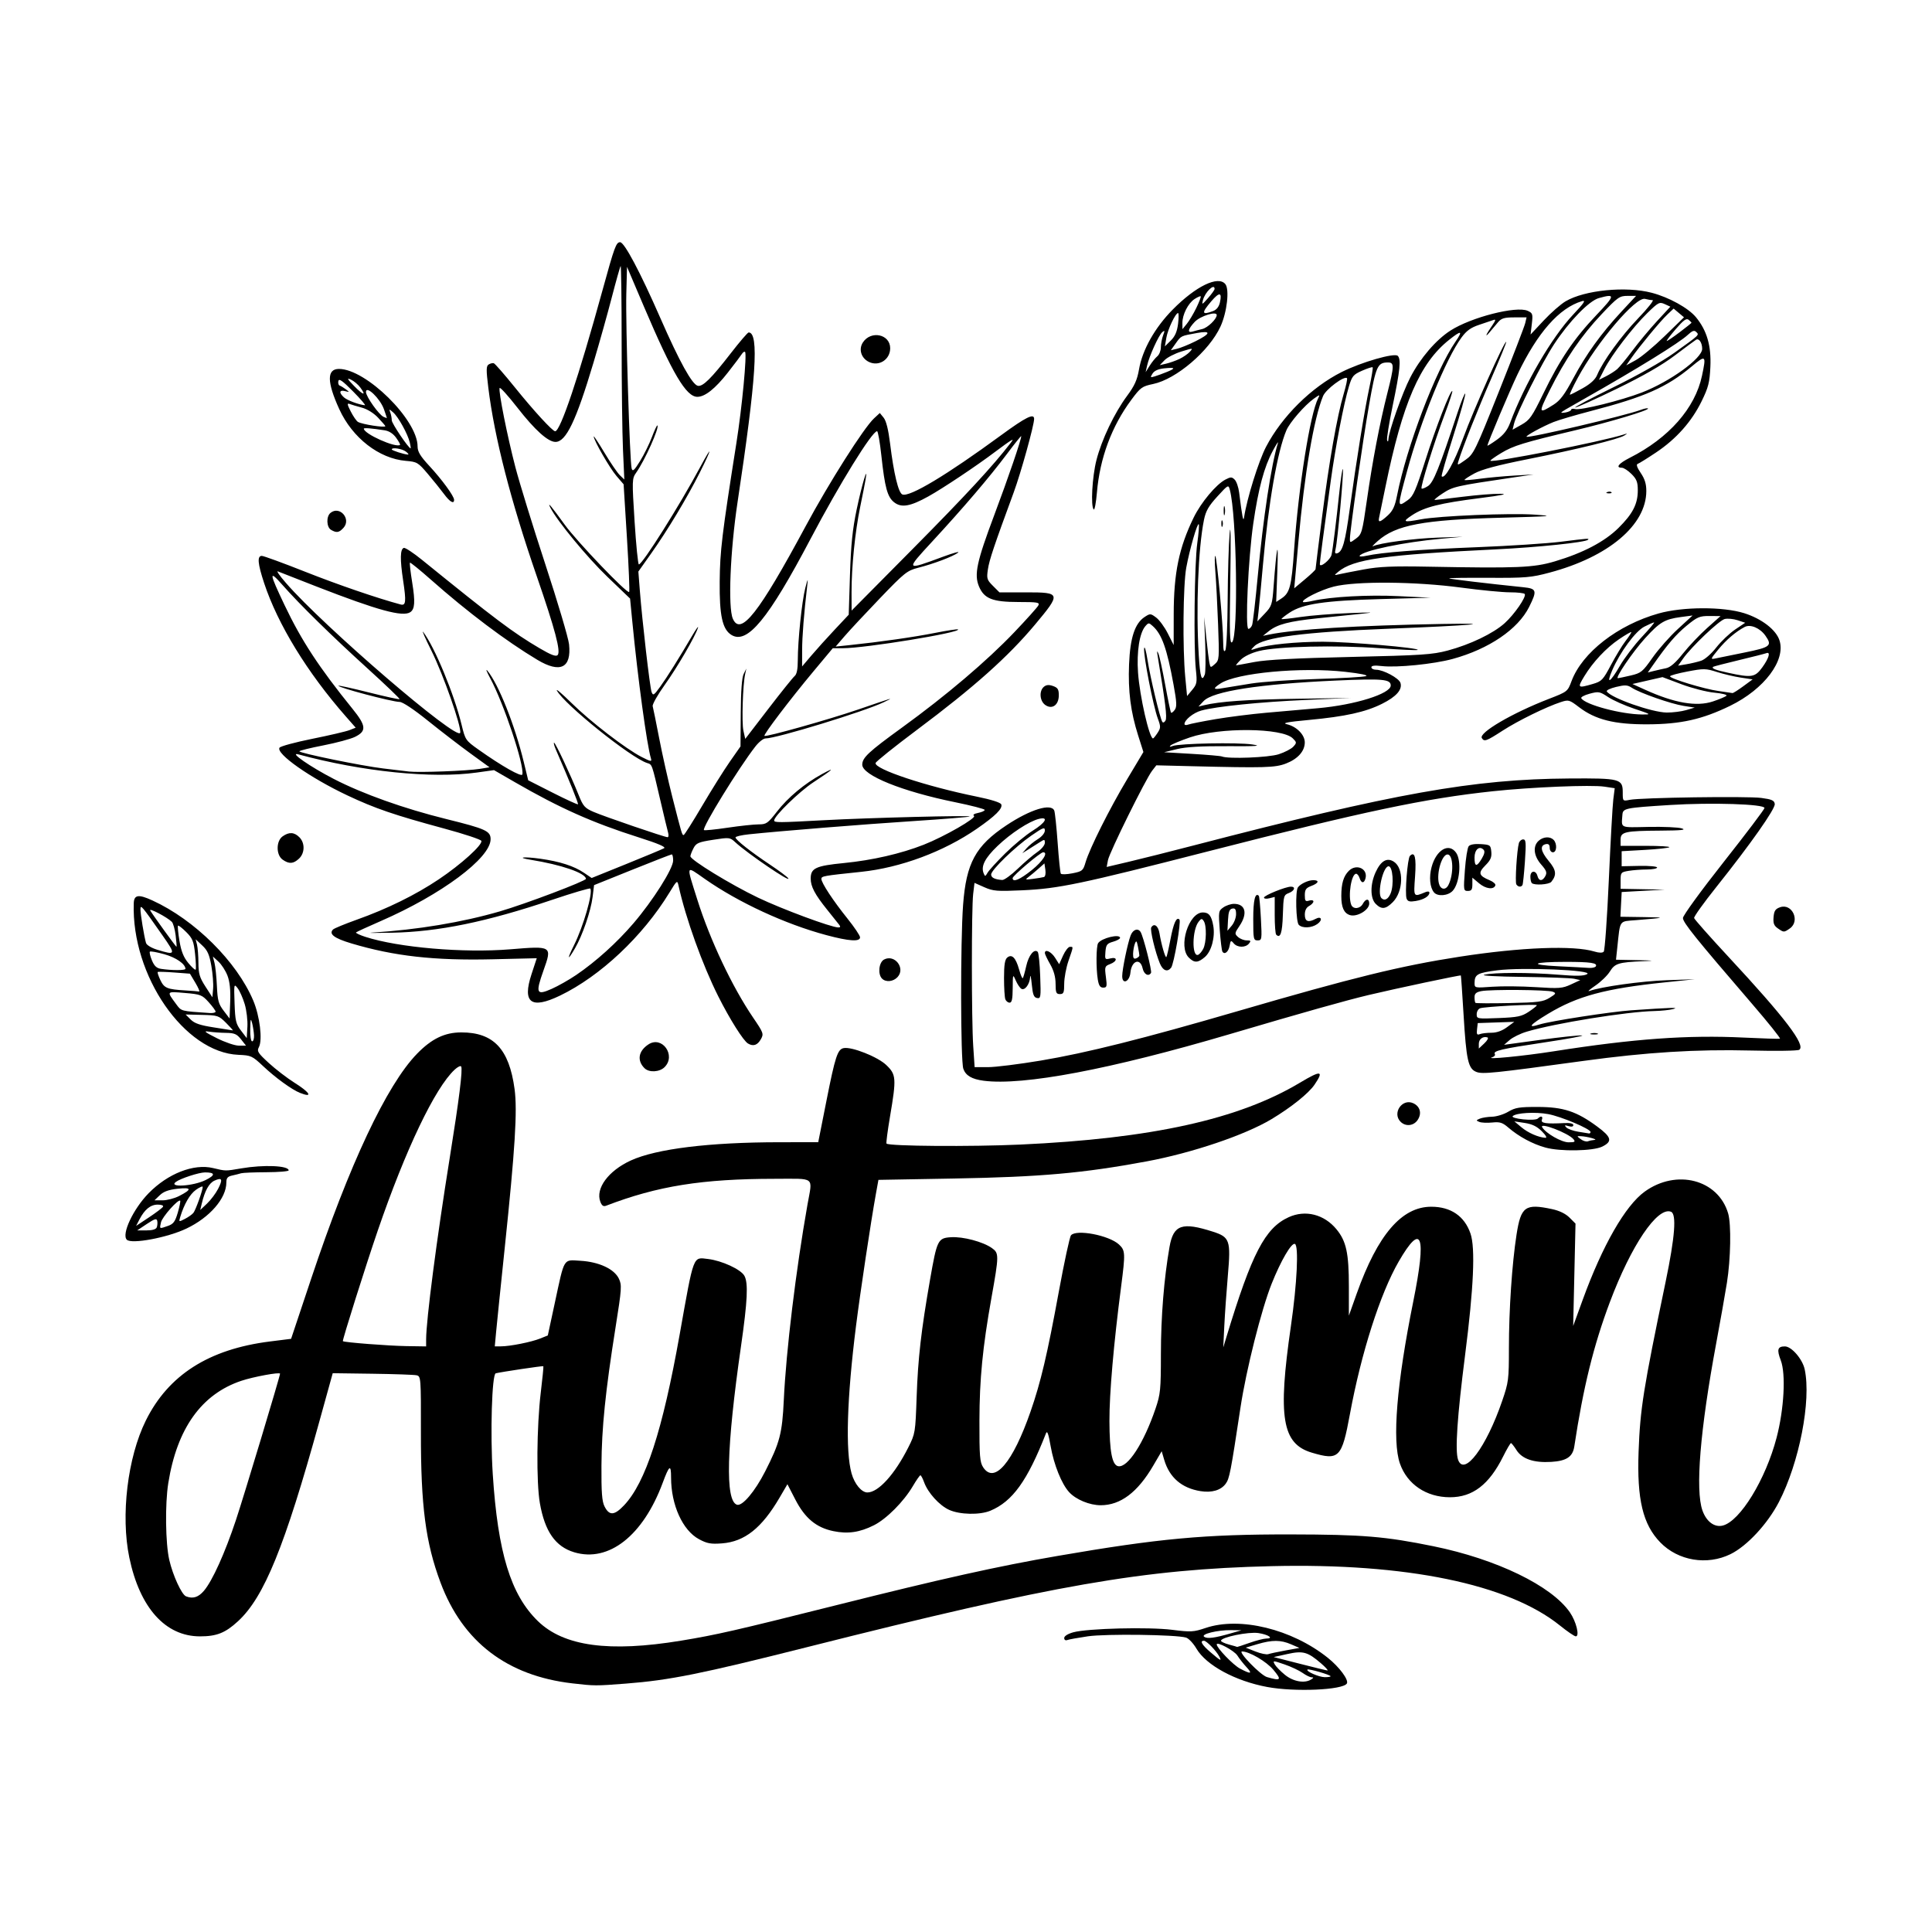
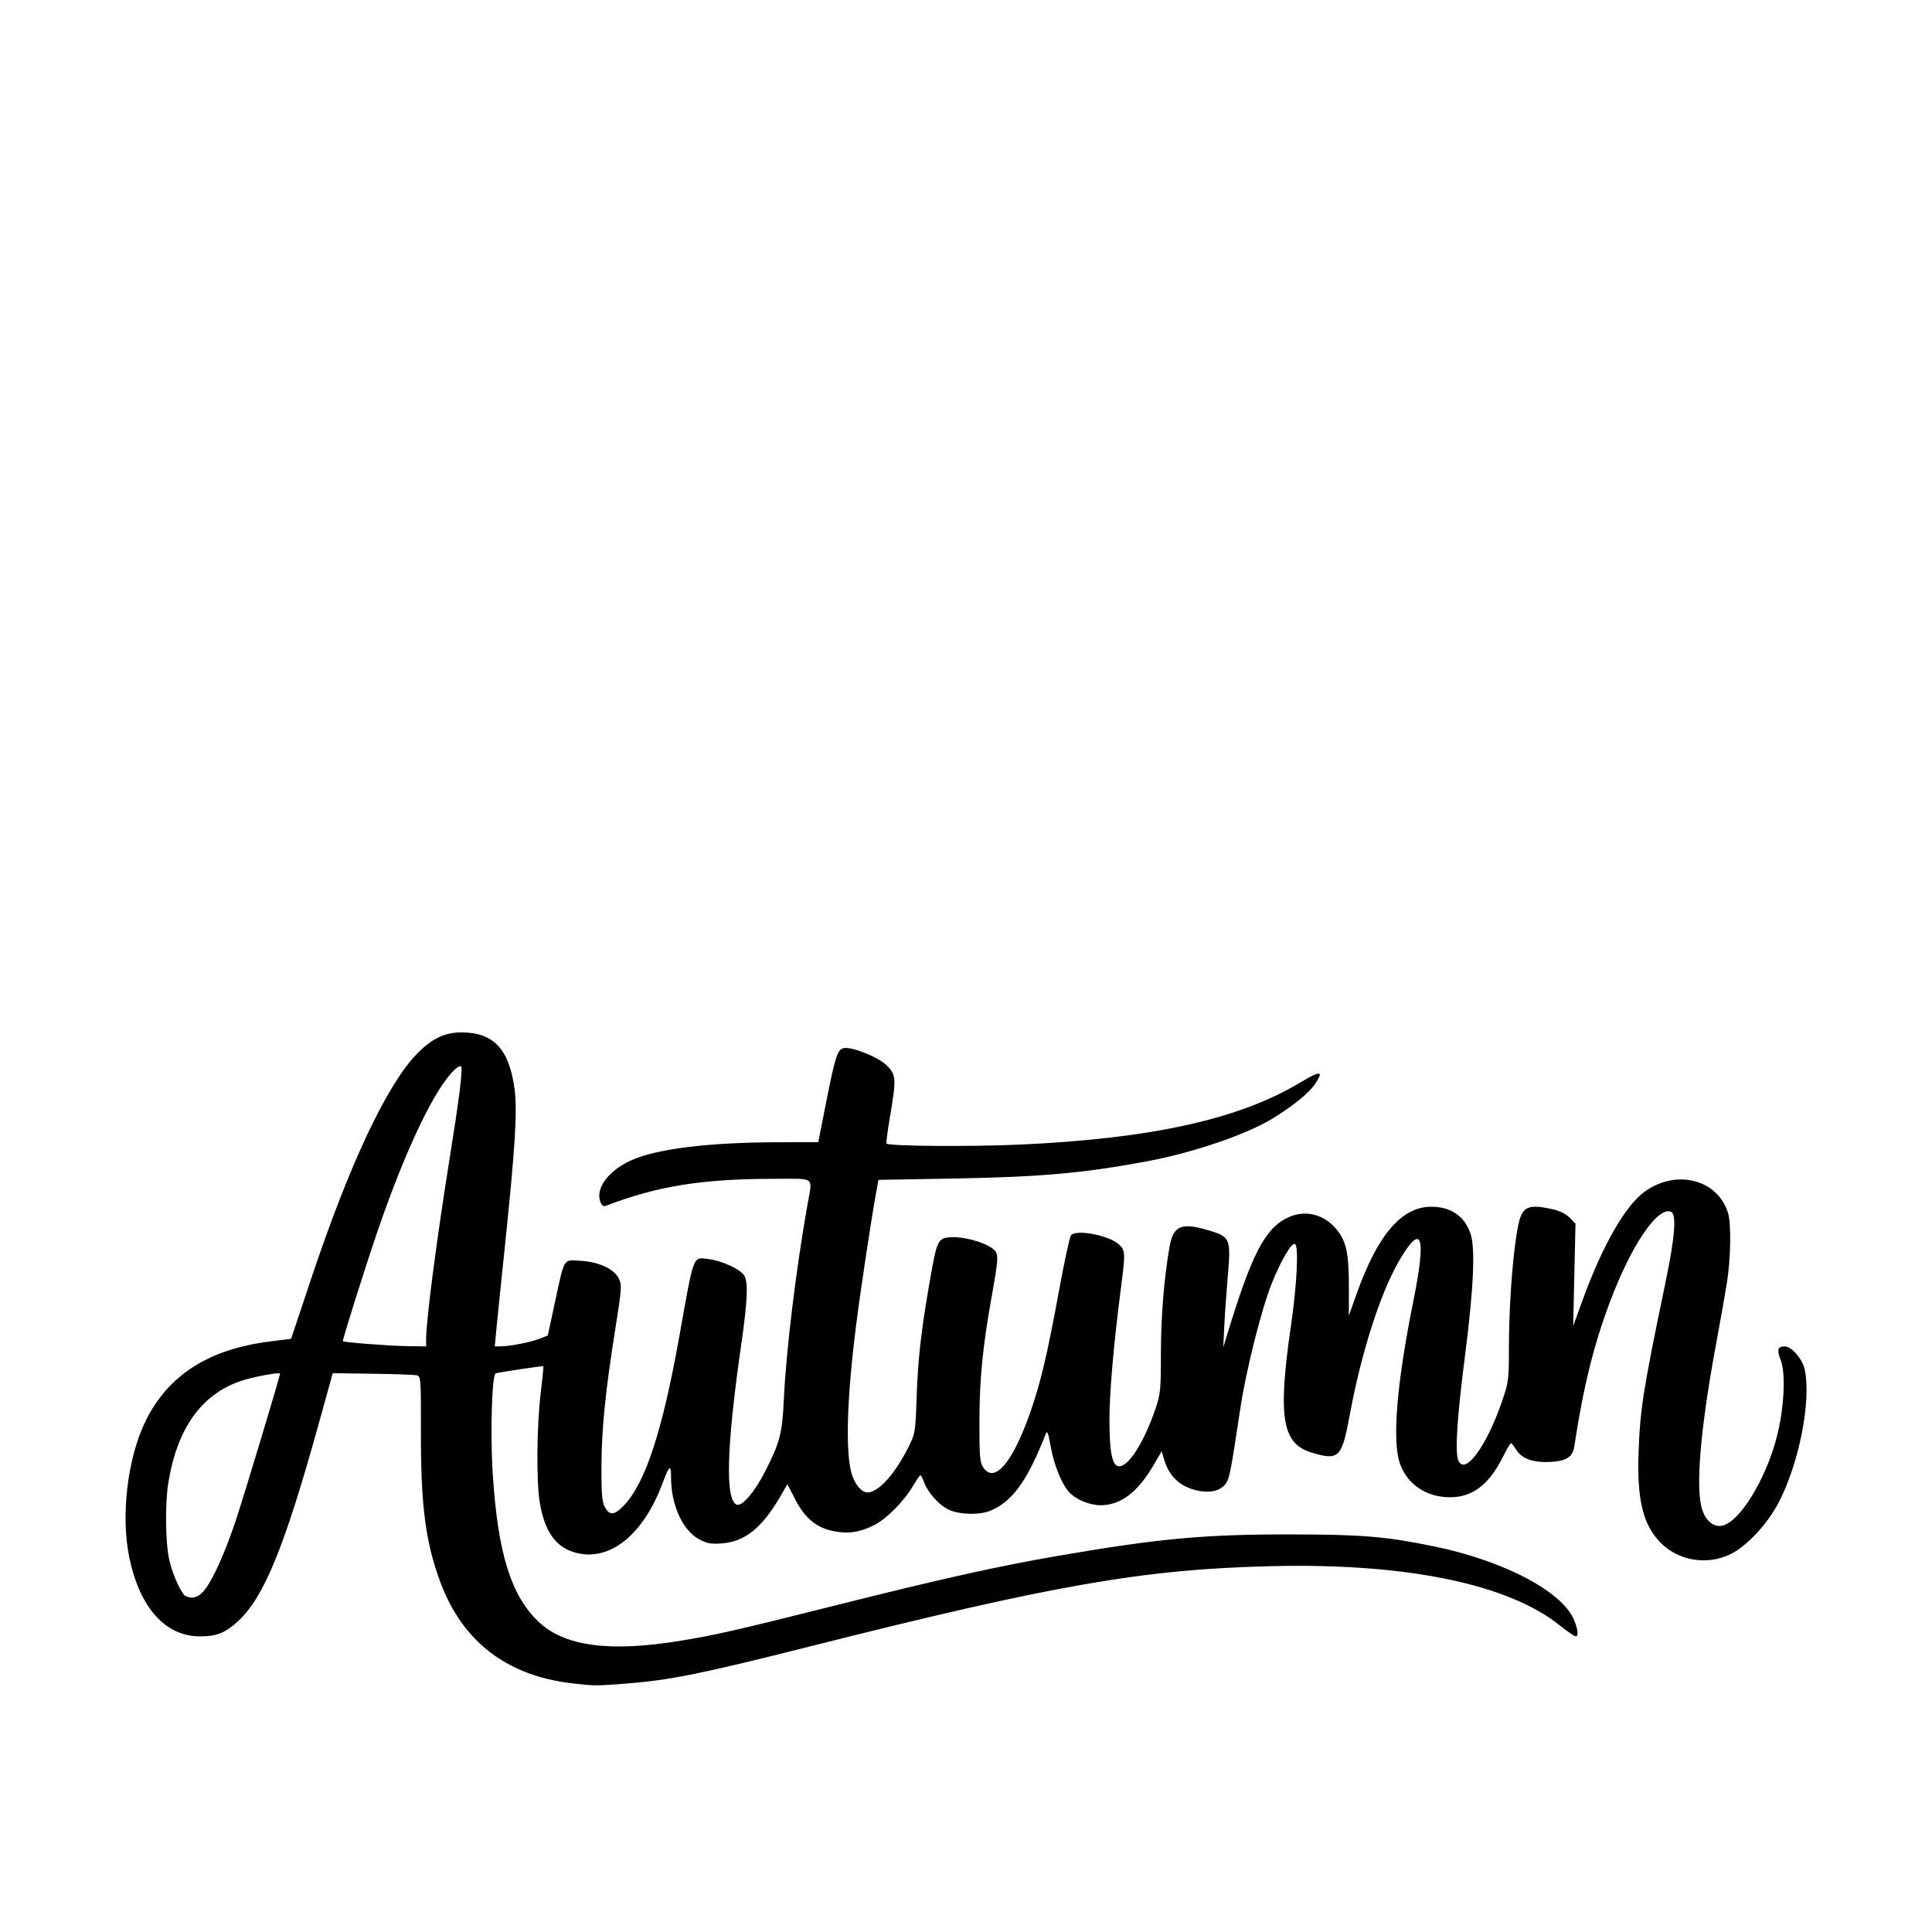
<svg xmlns="http://www.w3.org/2000/svg" xml:space="preserve" style="enable-background:new 0 0 1080 1080;" viewBox="0 0 1080 1080" y="0px" x="0px" id="Layer_1" version="1.1">
  <g>
    <path d="M1008.85,765.53c-1.22-5.77-7.36-12.88-11.1-12.88c-4.07,0-4.59,1.78-2.28,7.81c2.9,7.6,1.84,27.23-2.34,43.2   c-6.11,23.37-20.41,46.71-30.1,49.14c-4.62,1.16-9.12-2.17-11.34-8.4c-4.08-11.42-1.33-44.97,7.64-93.26   c2.28-12.24,4.99-27.54,6.02-33.98c2.14-13.33,2.49-32.79,0.69-38.88c-5.6-18.95-28.91-25-46.69-12.12   c-10.8,7.82-23.53,30.04-34.53,60.23l-5.4,14.83l0.65-28.61l0.65-28.61l-3.36-3.36c-2.16-2.16-5.62-3.85-9.67-4.72   c-15.09-3.24-17.48-1.53-19.94,14.26c-2.53,16.25-4.26,42.04-4.26,63.51c0,17.54-0.19,19.02-3.76,29.42   c-8.89,25.96-21.28,42.47-24.66,32.87c-1.76-4.99-0.48-24.07,3.93-58.55c4.79-37.45,5.78-59.8,3.02-67.85   c-3.35-9.78-11.01-15.01-21.95-15.01c-16.51,0-29.92,15.62-41.65,48.53l-4.4,12.35v-16.33c0-18.64-1.45-25.31-6.94-31.97   c-6.87-8.34-17.36-10.99-26.69-6.74c-13.23,6.03-20.6,20.21-34.76,66.81l-1.82,6l0.58-12.01c0.32-6.61,1.22-19.38,2-28.39   c1.69-19.43,1.06-21.27-8.29-24.28c-17.36-5.59-22.15-3.92-24.33,8.47c-3.07,17.47-4.81,39.1-4.82,59.9   c-0.01,19.98-0.25,22.41-3.01,30.53c-6.58,19.34-15.56,33.18-20.88,32.17c-3.37-0.65-4.81-8.06-4.88-25.17   c-0.06-15.35,2.36-43.21,6.55-75.4c2.41-18.55,2.33-20.08-1.22-23.37c-5.56-5.15-23.9-8.65-26.83-5.12   c-0.72,0.87-3.78,15.06-6.8,31.52c-6.45,35.17-10.08,50.56-15.8,67c-9.95,28.59-20.24,40.69-26.49,31.15   c-1.85-2.84-2.13-6.21-2.08-26.12c0.05-23.17,1.78-40.91,6.7-68.5c4.28-23.98,4.29-25.07,0.28-27.92   c-4.96-3.53-16.15-6.5-22.87-6.07c-7.35,0.47-7.82,1.43-11.75,23.9c-4.94,28.3-6.71,43.77-7.46,65.34   c-0.7,20.03-0.79,20.56-4.64,28.22c-7.63,15.15-16.78,25.22-22.9,25.22c-3.26,0-7.19-4.74-8.84-10.65   c-3.49-12.49-2.6-42,2.49-82.43c2.39-19.01,8.33-58.45,11.1-73.75l1.43-7.91l42.02-0.75c48.73-0.87,72.24-2.96,107.9-9.58   c25.4-4.72,55.05-14.74,69.81-23.61c11.05-6.64,20.72-14.39,24.04-19.26c5.43-7.98,3.7-8.21-8.2-1.09   c-34.12,20.43-82.85,31.2-156.34,34.56c-27.44,1.25-73.25,0.92-74.71-0.55c-0.29-0.29,0.6-7.13,1.97-15.2   c3.62-21.33,3.47-23.42-2.15-28.76c-4.78-4.55-19.25-10.29-23.75-9.42c-3.43,0.66-4.74,4.67-9.66,29.51l-4.58,23.09l-21.74,0.02   c-39.12,0.03-68.72,3.66-83.01,10.19c-12.54,5.73-19.88,15.66-17.06,23.08c0.84,2.2,1.72,2.8,3.23,2.22   c28.76-11.04,53.69-15.02,94.26-15.05c23.15-0.01,21.14-1.6,18.31,14.4c-6.5,36.74-11.94,81.65-13.24,109.28   c-0.88,18.66-2.22,23.8-10.41,39.88c-5.76,11.3-12.8,19.61-15.79,18.63c-6.63-2.18-5.87-31.94,2.27-88.55   c3.65-25.38,4.13-35.42,1.9-39.43c-1.99-3.58-12.6-8.47-20.36-9.39c-8.51-1.01-7.77-2.98-15.83,42.27   c-9.56,53.65-19.06,82.8-31.11,95.47c-5.44,5.72-8.23,5.86-10.9,0.55c-1.4-2.78-1.79-7.9-1.7-22.8   c0.12-20.99,2.21-41.54,7.89-77.33c3.44-21.64,3.57-23.56,1.84-27.17c-2.58-5.42-11.14-9.39-21.53-9.99   c-9.71-0.56-8.73-2.19-14.31,23.72l-3.88,18.03l-4.34,1.74c-4.97,1.99-16.84,4.35-21.88,4.35h-3.42l0.75-8.11   c0.41-4.46,2.56-25.4,4.77-46.54c5.85-55.87,7.17-77.13,5.54-89.2c-3.03-22.38-11.74-31.65-29.75-31.65   c-9.3,0-16.62,3.53-24.81,11.97c-16.93,17.45-37.81,61.83-59.13,125.69l-11.23,33.63l-11.79,1.48   c-34.17,4.28-56.83,18.73-69.45,44.27c-10.18,20.6-14.08,53.02-9.2,76.51c5.83,28.08,20.17,44.07,39.51,44.07   c9.34,0,14.17-1.92,21.29-8.49c14.58-13.44,26.09-41.71,45.43-111.6l7.48-27.02l22.21,0.3c12.21,0.17,23.32,0.55,24.67,0.86   c2.41,0.55,2.47,1.25,2.42,32.12c-0.06,40.97,2.62,61.46,10.97,83.78c12.39,33.12,37.22,52.1,73.68,56.32l0,0   c12.39,1.44,13.07,1.44,29.96,0.13c24.45-1.89,41.99-5.42,101.48-20.43c138.09-34.84,187.84-43.51,259.4-45.22   c75.29-1.8,132.41,9.97,161.26,33.21c4.12,3.32,8.09,6.03,8.84,6.03c2.28,0,0.22-8.33-3.33-13.45   c-10.3-14.86-40.95-29.71-76.23-36.91c-26.91-5.5-39.65-6.56-79.73-6.62c-48.35-0.08-73.73,2.26-130.3,12.01   c-33.37,5.75-64.59,12.7-123.7,27.53c-56.71,14.23-67,16.58-86.91,19.86c-40.18,6.61-65.48,3.15-79.97-10.91   c-15.21-14.76-22.43-38.26-25.26-82.26c-1.46-22.67-0.48-55.75,1.67-56.29c3.16-0.79,26.35-4.25,26.62-3.97   c0.16,0.17-0.49,6.8-1.45,14.72c-2.28,18.85-2.54,50.28-0.5,61.85c2.78,15.84,8.7,24.3,19.21,27.45   c19.31,5.78,38.5-9.29,49.46-38.86c3.69-9.95,4.67-10.56,4.67-2.89c0,15.28,6.46,29.52,15.61,34.43c4.54,2.44,6.6,2.81,12.86,2.34   c12.67-0.96,22.25-8.57,32.23-25.64l4.34-7.43l4.41,8.55c5.39,10.45,11.68,15.68,21.25,17.67c8.09,1.68,14.79,0.71,22.73-3.3   c7-3.53,16.61-13.19,21.68-21.78c1.98-3.36,3.9-6.12,4.26-6.13c0.36-0.01,1.3,1.73,2.07,3.88c2.14,5.91,8.53,12.96,13.99,15.44   c5.98,2.72,17.15,2.95,23.05,0.49c12.41-5.19,20.73-16.76,31.09-43.25c0.69-1.76,1.39,0.18,2.62,7.21   c1.82,10.38,6.14,21.1,10.34,25.67c3.81,4.15,11.43,7.3,17.64,7.3c11.07,0,20.63-7.2,29.35-22.11l4.73-8.08l1.42,4.81   c2.93,9.91,9.81,15.84,20.35,17.51c6.28,0.99,11.33-0.5,14.01-4.14c2.12-2.88,2.78-6.26,8.27-42.57   c3.2-21.18,11.71-54.95,17.46-69.32c5.12-12.81,10.99-22.87,12.94-22.19c2.26,0.78,1.23,22.25-2.2,45.87   c-7.42,51.09-4.97,65.89,11.71,70.84c15.21,4.52,16.75,2.96,21.28-21.6c6.32-34.21,16.94-67.39,27.28-85.27   c12.92-22.33,15.64-14.89,8.14,22.26c-9.27,45.91-11.91,78-7.47,90.7c4.05,11.6,14.77,18.82,27.95,18.83   c12.7,0.01,21.9-7.05,29.75-22.81c2.06-4.13,4.03-7.49,4.38-7.46c0.35,0.03,1.73,1.78,3.07,3.9c3.12,4.97,9.66,7.19,19.42,6.6   c8.55-0.52,12.02-2.83,12.9-8.61c5.01-33.07,10.77-56.44,19.86-80.65c11.95-31.81,26.6-53.49,34.18-50.58   c3.22,1.24,2.25,14.02-3,39.23c-12.47,59.89-14.21,70.87-15.1,94.87c-0.98,26.65,2.38,40.71,12.12,50.74   c10,10.3,26.17,13,39.27,6.57c9.23-4.53,20.72-16.92,27.04-29.12C1005.81,817.65,1012.56,783,1008.85,765.53z M131.89,849.7   c-6.16,18.51-13.15,33.98-17.88,39.55c-3.12,3.68-6.21,4.63-10.04,3.1c-2.43-0.98-7.33-11.63-9.34-20.33   c-2.13-9.18-2.42-31.29-0.56-42.93c4.88-30.56,18.53-49.71,40.79-57.2c6.75-2.27,21.69-5.02,21.69-3.99   C156.55,769.3,136.36,836.29,131.89,849.7z M251.45,646.97c-7.34,45.63-13.23,90.97-13.24,101.78l0,3.9l-11.11-0.17   c-10.12-0.16-34.7-2.07-35.43-2.76c-0.42-0.39,12.75-42.13,19.54-61.92c15.56-45.33,31.97-79.67,42.95-89.86   c1.66-1.54,3.29-2.34,3.63-1.78C258.76,597.72,256.64,614.68,251.45,646.97z" />
-     <path d="M580.09,532.09c-1.95-1.95-5.07,1.9-6.41,7.91c-0.77,3.45-1.64,6.51-1.94,6.81c-0.3,0.3-1.23-1.89-2.06-4.87   c-1.85-6.6-4.04-8.8-6.62-6.66c-1.34,1.11-1.8,4.07-1.8,11.46c0,5.48,0.33,10.82,0.73,11.86l0,0c0.4,1.04,1.48,1.9,2.4,1.9   c1.26,0,1.68-2,1.72-8.11c0.05-7.9,0.09-8.01,1.68-4.35c0.9,2.07,2.31,4.18,3.14,4.69c1.92,1.18,4.67-2.48,4.94-6.57   c0.11-1.69,0.52,0.16,0.9,4.12c0.56,5.75,1.15,7.28,2.94,7.62c2.1,0.4,2.21-0.39,1.77-12.23   C581.24,538.72,580.61,532.61,580.09,532.09z M598.08,529.28c-0.89,0-2.6,2.19-3.81,4.86l-2.19,4.86l-2.31-3.65   c-2.16-3.41-5.68-5.01-5.68-2.58c0,0.59,1.34,3.43,2.99,6.3c2.02,3.53,2.99,7.08,3,10.93c0.01,4.9,0.35,5.7,2.42,5.7   c2.07,0,2.4-0.8,2.4-5.82c0-3.2,1.08-8.96,2.4-12.8C600.15,528.79,600.1,529.28,598.08,529.28z M613.85,527.25   c-1.1,1.73-1.2,14.11-0.17,20.34h0c0.56,3.37,1.32,4.5,3.03,4.5c2.05,0,2.2-0.62,1.49-5.98c-0.75-5.66-0.63-6.04,2.36-7.18   c4.15-1.58,4.21-4.19,0.08-3.15c-2.94,0.74-3.06,0.56-2.7-3.73c0.33-3.93,0.88-4.65,4.28-5.62c2.15-0.61,3.9-1.57,3.9-2.14   C626.12,521.87,615.68,524.38,613.85,527.25z M632.02,522.95c-1.69,4.44-4.7,18.99-4.7,22.71c0,4.94,4.11,3.18,4.6-1.97   c0.64-6.69,5.49-8.4,6.81-2.4c0.75,3.41,3.31,4.81,4.7,2.57c0.64-1.04-4.29-20.38-5.82-22.86   C636.13,518.61,633.29,519.6,632.02,522.95z M635.12,535.72c-1.34,0.51-1.78-0.15-1.72-2.57c0.05-1.8,0.5-4.32,1-5.61   c0.78-1.99,1.04-1.73,1.72,1.65c0.44,2.2,0.8,4.41,0.8,4.92C636.92,534.61,636.11,535.34,635.12,535.72z M654.3,525.07   c-0.99,5.2-2.03,9.68-2.3,9.95c-0.6,0.6-2.81-7.06-3.83-13.25c-0.7-4.26-3.01-5.94-4.61-3.35c-0.79,1.28,2.26,14.02,4.83,20.16   c1.69,4.04,4.18,5,6.26,2.4c1.57-1.96,5.71-25.91,4.67-26.96C657.65,512.38,656.06,515.89,654.3,525.07z M672.41,510.06   c-7.95,0-13.93,19.16-7.87,25.22v0c3.1,3.1,5.14,3.03,9-0.3c3.69-3.18,5.82-11.19,4.68-17.53   C677.24,511.93,675.77,510.06,672.41,510.06z M672.63,530.38L672.63,530.38c-0.82,1.6-2.14,3.12-2.94,3.39   c-3.5,1.16-3.28-13.79,0.28-18.44c1.5-1.96,1.89-2.03,2.93-0.46C674.59,517.38,674.42,526.88,672.63,530.38z M696.91,525.68   c-1.51,0-3.7-0.85-4.85-1.9c-1.98-1.8-1.94-2.12,0.81-6.17c4.72-6.96,3.38-12.35-3.08-12.35c-1.7,0-4.37,0.89-5.92,1.98   c-2.73,1.91-2.8,2.36-2.01,12.82c0.45,5.96,1.11,11.31,1.47,11.89v0c1.21,1.95,3.43,0.15,4.03-3.26c0.54-3.06,0.76-3.2,2.25-1.4   c2.05,2.48,6.58,2.58,8.56,0.19C699.43,525.96,699.22,525.68,696.91,525.68z M688.56,517.44l-2.41,2.84l0.31-5.99   c0.24-4.6,0.8-6.09,2.41-6.39c1.62-0.31,2.1,0.42,2.1,3.16h0C690.97,513,689.88,515.88,688.56,517.44z M703.68,500.76   c-2.04-2.04-3.11,2.41-3.11,12.98h0c0,11.24,0.14,11.94,2.46,11.94c2.36,0,2.44-0.49,1.82-12.19   C704.51,506.79,703.98,501.06,703.68,500.76z M721.63,495.65c-2.97,0-15.06,4.91-15.06,6.11c0,0.63,1.35,0.8,3,0.38l3-0.75v10.14   c0,5.58,0.37,10.51,0.83,10.96c2.32,2.32,3.41-0.91,3.72-11.08c0.33-10.5,0.49-11.12,3.3-12.18   C723.66,498.01,724.45,495.65,721.63,495.65z M735.41,513.66c-4.11,2.2-6.01,1.46-6.01-2.36c0-2.33,0.83-4,2.4-4.85   c1.32-0.71,2.4-1.84,2.4-2.53c0-0.69-1.06-0.9-2.4-0.48c-2.06,0.65-2.4,0.22-2.4-3.03c0-3.11,0.65-4.03,3.6-5.15   c4.16-1.57,4.73-3.24,1.12-3.24c-2.83,0-7.3,2.12-8.61,4.08c-1.48,2.22-1.06,19.32,0.52,20.9v0c2.01,2.01,7.13,1.8,10.32-0.44   C739.55,514.35,738.75,511.87,735.41,513.66z M761.82,505.26c-1.53,2.87-5.45,3.17-6.48,0.5c-1.9-4.96,0.07-17.32,2.76-17.32   c0.63,0,1.49,1.08,1.91,2.4c0.96,3.01,2.54,3.1,3.31,0.17c1.42-5.44-5.13-8.38-9.33-4.19c-2.97,2.97-4.19,7.06-4.19,14.07   c0,6.34,1.47,9.6,4.8,10.65l0,0c3.96,1.24,10.81-2.84,10.81-6.44C765.42,502.15,763.44,502.23,761.82,505.26z M779.21,481.72   c-3.86-2.53-7.33-0.53-10.26,5.93c-3.07,6.75-3.03,14.51,0.08,17.62h0c3.26,3.26,5.57,3.02,9.55-0.96   C784.5,498.37,784.87,485.42,779.21,481.72z M777.36,499.43L777.36,499.43c-1.36,3.28-3.42,4.34-5.13,2.63   c-2.55-2.55,0.88-17.81,4-17.81C778.58,484.24,779.35,494.62,777.36,499.43z M796.95,498.66c-6.94,2.86-6.76,3.13-5.92-8.76   c0.75-10.63-0.14-14.19-2.87-11.46c-1.37,1.37-2.92,21.14-1.87,23.87l0,0c0.62,1.62,1.72,1.91,5.08,1.36   c4.48-0.73,7.68-2.68,7.68-4.69C799.05,498.32,798.11,498.18,796.95,498.66z M800.25,484.76c-1.48,5.57-0.92,11.33,1.35,14.08   c2.01,2.43,7.85,1.95,10.46-0.86c3.92-4.21,5.06-16.81,1.93-21.28C809.92,470.89,802.83,475.05,800.25,484.76z M809.66,494.75   c-1.58,3.06-4.44,2.57-5.31-0.91c-1.45-5.76,1.66-16.2,4.83-16.2C812.45,477.64,812.77,488.72,809.66,494.75z M832.76,492.08   c-6.14-2.54-6.61-4.13-2.45-8.3c2.91-2.91,3.64-4.57,3.34-7.64c-0.36-3.74-0.63-3.93-5.89-4.28c-3.46-0.22-5.98,0.22-6.76,1.2   c-0.69,0.86-1.64,6.83-2.11,13.27l0,0c-0.83,11.35-0.78,11.71,1.66,11.71c2.01,0,2.51-0.75,2.51-3.71v-3.71l3.77,3.17   c3.73,3.14,8.24,3.69,9.09,1.11C836.17,494.18,834.75,492.91,832.76,492.08z M824.27,479.4c0-4.44,2.66-6.79,5.02-4.43   c0.87,0.87,0.58,2.39-0.94,4.96C825.48,484.78,824.27,484.62,824.27,479.4z M851.47,469.23c-1,0-2.08,0.95-2.41,2.1   c-1.11,3.93-2.21,21.76-1.42,23.04l0,0c0.92,1.48,2.68,1.68,3.43,0.38c0.29-0.5,0.9-6.44,1.37-13.21   C853.16,470.98,853.03,469.23,851.47,469.23z M864.21,471.86c1.44-0.28,2.09,0.37,2.09,2.09c0,1.41,0.78,2.49,1.8,2.49   c2.18,0,2.43-4.89,0.36-6.97c-2.03-2.03-5.79-1.79-8.37,0.55c-3.34,3.02-2.75,8.47,1.42,13.22c2.95,3.36,3.38,4.55,2.36,6.46   c-1.62,3.02-3.63,3-4.43-0.06c-0.88-3.35-3.95-3.04-3.95,0.4c0,1.54,0.36,3.16,0.8,3.6h0c1.39,1.39,9.66,0.86,10.91-0.7   c3.12-3.9,2.77-6.59-1.53-11.73C861.2,475.85,860.68,472.54,864.21,471.86z" />
-     <path d="M742.24,926.71c-20.11-16.06-49.1-23.13-68.28-16.67c-6.77,2.28-8.2,2.36-18.7,1.04c-13.17-1.66-47.37-0.8-55.26,1.38   c-3.08,0.85-5.1,2.12-5.1,3.2c0,1.04,0.71,1.51,1.68,1.14c0.93-0.36,6.12-1.29,11.55-2.09c10.02-1.46,49.47-0.95,54.89,0.72   c1.47,0.45,4.08,3.23,5.81,6.19c5.44,9.28,21.74,18.11,39.56,21.42c15.44,2.87,42.26,1.7,44.51-1.94   C754.09,939.13,748.72,931.88,742.24,926.71z M742.01,933.8c-0.66-0.06-7.69-1.77-15.61-3.8l-14.41-3.69l7.57-1.68   c8.81-1.96,11.4-1.25,18.85,5.15C741.04,932.04,742.67,933.85,742.01,933.8z M721.74,919.19l4.65,2.01l-7.81,1.42l0,0   c-4.29,0.78-8.62,1.71-9.61,2.06c-0.99,0.35-4.23-0.32-7.21-1.5l-5.4-2.14l6.52-1.94C711.19,916.65,715.92,916.67,721.74,919.19z    M703.45,912.89c5.64,0.85,8.82,3.08,4.37,3.08c-1.38,0-5.58,1.08-9.34,2.4v0c-3.76,1.32-6.85,2.35-6.88,2.28   c-0.02-0.07-2.07-0.66-4.55-1.32c-2.48-0.66-4.5-1.62-4.5-2.14C682.56,915.21,697.87,912.06,703.45,912.89z M688.2,911.26   l5.77,0.08l-6,1.73v0c-9,2.59-13.04,3.12-14.81,1.92C670.98,913.53,680.56,911.15,688.2,911.26z M676.77,923.69   c-4.93-4.22-6.25-6.51-3.76-6.51c1.42,0,6.79,5.5,8.51,8.71C683.11,928.86,682.45,928.55,676.77,923.69z M693.17,932.76   c-3.82-2.02-13.01-11.56-13.01-13.51c0-1.81,9.8,3.46,11.54,6.2c1.09,1.72,3.36,4.62,5.05,6.43h0   C700.34,935.75,699.3,936,693.17,932.76z M708.23,937.49c-3.56-1.03-16.47-14.31-13.91-14.31c4.06,0,13.63,5.62,17.54,10.29v0   C716.62,939.17,716.08,939.77,708.23,937.49z M733,938.8c-3.67,2.37-10.05,1.25-14.75-2.59c-2.5-2.04-5.07-4.7-5.71-5.9   c-1.13-2.11-0.9-2.1,5.49,0.1c3.66,1.26,8.21,3.39,10.1,4.74c1.89,1.35,4.17,2.46,5.06,2.47C734.41,937.63,734.37,937.91,733,938.8   z M740.5,937.55c-3.27-0.05-10.59-3.28-9.62-4.25c0.61-0.61,12.92,2.95,12.92,3.74C743.81,937.35,742.32,937.57,740.5,937.55z    M134.93,653.12c-9.13,1.56-8.6,1.56-15.85-0.17c-10.79-2.58-25.26,3.08-36.01,14.08c-8.62,8.82-15.24,22.92-12.18,25.98v0   c2.6,2.6,22.6-1.13,33.32-6.23c13.05-6.21,22.32-16.9,22.32-25.75c0-2.52,0.71-3.36,3.3-3.92c1.82-0.4,4.05-0.96,4.97-1.25   c0.91-0.29,7.26-0.55,14.11-0.58c6.85-0.03,12.45-0.49,12.45-1.04C161.36,651.58,147.42,650.99,134.93,653.12z M98.29,660.71   c2.57-1.94,12.96-5.33,16.35-5.33c5.78,0,5.86,1.55,0.23,4.31C107.91,663.1,93.99,663.95,98.29,660.71z M89.33,668.13   c2.14-2.06,4.94-3.07,9.96-3.62c7.93-0.87,8.16,0.33,0.78,4.1c-2.57,1.31-6.71,2.38-9.2,2.38h-4.52L89.33,668.13z M77.95,681.68   c2.9-5.61,6.2-8.29,10.22-8.29c2.17,0,3.37,0.5,2.92,1.22c-0.41,0.67-3.96,3.35-7.88,5.95l-7.13,4.73L77.95,681.68z M87.64,686.07   L87.64,686.07c-0.44,1.14-2.43,1.73-5.81,1.73l-5.14,0l5.4-3.6c4.38-2.92,5.48-3.24,5.81-1.73C88.12,683.5,88,685.12,87.64,686.07z    M93.86,685.3c-4.88,1.7-4.72,1.79-3.87-2.01c0.68-3.03,9.67-13.15,10.74-12.08c0.25,0.25-0.35,3.24-1.34,6.63   C97.89,682.95,96.94,684.23,93.86,685.3z M103.39,681.36c-3.43,1.77-3.48,1.75-2.66-0.98c2.18-7.26,5.41-12.85,8.84-15.29   c2.06-1.47,3.75-2.19,3.75-1.6c0,1.93-3.92,12.87-5.19,14.49C107.45,678.84,105.31,680.37,103.39,681.36z M121.92,664.57   c-1.31,2.54-4.09,6.24-6.18,8.22l-3.8,3.6l0.85-3.6c1.69-7.13,4.06-11.43,7.08-12.8C124.15,658.03,124.68,659.21,121.92,664.57z    M892.77,629.69c-11.46-8.44-18.83-10.86-33.07-10.9c-10.34-0.03-12.65,0.34-16.58,2.67c-2.51,1.49-6.57,2.74-9.01,2.79   c-2.44,0.05-5.52,0.53-6.84,1.07c-2.2,0.91-2.23,1.06-0.31,1.84c1.15,0.47,4.4,0.62,7.21,0.33c4.28-0.44,5.74,0.02,8.96,2.8   c5.91,5.09,13.54,9.21,20.79,11.21h0c8.3,2.3,26.7,1.97,31.78-0.56C901.51,638.04,900.88,635.66,892.77,629.69z M845.61,623.94   c1.86-1.86,12.66-2.48,19.87-1.14c7.23,1.34,23.64,8.28,23.64,9.99c0,0.53-0.41,0.9-0.9,0.82c-0.5-0.08-3.21-0.53-6.03-0.98   c-2.82-0.46-5.79-1.53-6.61-2.39c-1.19-1.25-0.96-1.4,1.22-0.74c1.72,0.52,2.7,0.31,2.7-0.57c0-0.88-1.88-1.29-5.1-1.12   c-10.14,0.53-13.22,0.08-12.48-1.85c0.78-2.02-0.55-2.4-2.3-0.66c-0.64,0.64-4.23,0.83-8.11,0.43   C847.5,625.31,845,624.55,845.61,623.94z M863.88,636.04c-3.98-0.27-9.67-2.77-13.4-5.89l-3.95-3.3l5.79,0.88   c4.16,0.63,6.85,1.94,9.57,4.66C864.18,634.69,864.96,636.11,863.88,636.04z M876.84,638.56c-3.93,0-12.59-4.93-14.72-8.38   c-1.92-3.1,14.57,3.17,17.44,6.63C880.78,638.29,880.34,638.56,876.84,638.56z M891.32,637.22L891.32,637.22   c-1.1,0.08-2.74,0.42-3.64,0.77c-0.9,0.34-2.7-0.18-4-1.16c-2.35-1.78-2.35-1.79,0.04-1.69   C887.23,635.29,893.67,637.05,891.32,637.22z M789.99,616.7c-6.18-2.82-11.88,5.55-7.06,10.37c2.84,2.84,7.37,2.34,9.59-1.06   C794.91,622.36,793.85,618.46,789.99,616.7z M164.66,605.28c-4.13-2.6-10.61-7.57-14.4-11.05c-6.09-5.59-6.74-6.61-5.56-8.81   c2.16-4.04,0.55-17.39-3.14-26.12c-9.24-21.82-32.72-45.13-56.39-55.96c-7.75-3.55-10.24-3.17-10.4,1.58   c-1.35,40.5,28.34,83.48,58.54,84.74c7.06,0.29,7.68,0.58,13.81,6.35c6.85,6.45,15.95,13.06,20.47,14.88v0   C175.1,613.89,173.51,610.85,164.66,605.28z M122.13,537.57c1.73,1.59,3.99,5.11,5.03,7.82c1.29,3.38,1.77,7.95,1.53,14.45   l-0.36,9.5l-3.33-4.37c-2.85-3.74-3.39-5.73-3.75-13.73c-0.23-5.14-0.84-10.97-1.34-12.96l-0.92-3.6L122.13,537.57z M113.06,528.52   c2.94,2.74,3.98,5.07,5.09,11.41h0c0.77,4.38,1.21,10.12,0.98,12.76l-0.41,4.8l-3.88-6c-3.25-5.04-3.89-7.17-3.92-13.21   c-0.02-3.96-0.38-8.56-0.79-10.21l-0.76-3L113.06,528.52z M99.51,517.46c0.28-0.28,2.35,1.32,4.59,3.56   c3.55,3.55,4.19,5.13,4.95,12.26l0,0c0.48,4.51,0.62,8.45,0.31,8.76c-0.31,0.31-2.18-1.38-4.14-3.77c-2.61-3.16-3.93-6.5-4.9-12.32   C99.59,521.57,99.23,517.75,99.51,517.46z M96.06,515.32c0.75,0.74,1.71,4.19,2.14,7.65c0.43,3.47,0.63,6.29,0.44,6.28   c-0.37-0.03-12.87-17.31-14.64-20.24C82.92,507.2,93.43,512.7,96.06,515.32z M81.62,527.12c-1.06-3.63-3.13-16.22-3.1-18.78   c0.04-2.86,0.53-2.29,12.33,14.58c7.58,10.84,7.45,11.18-3,7.98C84.64,529.91,81.97,528.3,81.62,527.12z M84.93,536.86   c-0.98-2.33-1.49-4.53-1.14-4.88c0.35-0.35,3.99,0.3,8.08,1.45c6.55,1.84,11.67,5.38,11.8,8.15c0,0,0,0,0,0v0c0,0,0,0,0,0   c0.04,0.92-7.5,0.94-13.57,0.03C87.56,541.24,86.25,540.03,84.93,536.86z M89.65,547.88c-1.09-2.29-1.75-4.32-1.47-4.53   c0.28-0.21,4.45-0.08,9.26,0.28l8.74,0.66l3.04,5.1v0c1.67,2.81,2.6,5,2.07,4.88c-0.53-0.12-3.94-0.4-7.57-0.61   C93.43,553.06,91.8,552.39,89.65,547.88z M98.5,561.34c-5.43-7.35-5.59-7.15,4.77-6.27c8.89,0.75,9.68,1.06,13.35,5.12   c2.15,2.38,3.9,4.77,3.9,5.32v0c0,0.55-1.49,0.9-3.3,0.78C100.86,565.18,101.45,565.34,98.5,561.34z M103.76,567.11l9.18,0.22   c8.8,0.21,9.35,0.39,13.47,4.5v0c2.36,2.36,4.03,4.23,3.71,4.17c-0.32-0.07-5.11-0.82-10.64-1.68c-7.62-1.18-10.74-2.24-12.88-4.38   L103.76,567.11z M133.5,584.52c-2.21,0-7.79-1.9-12.4-4.23c-6.71-3.38-7.57-4.1-4.33-3.6c2.23,0.34,6.55,0.65,9.61,0.69   c4.67,0.06,6,0.63,8.35,3.6l2.79,3.54H133.5z M138.3,573.94l-0.37,6.37l-3.21-4.2c-2.85-3.73-3.26-5.44-3.6-15.31   c-0.38-10.78-0.33-11.03,1.71-8.41c1.16,1.49,2.94,5.51,3.97,8.94v0C137.83,564.76,138.5,570.44,138.3,573.94z M140.94,582.12   c-0.68,0-1.14-3.01-1.06-6.91c0.12-5.68,0.3-6.27,1.06-3.3c0.5,1.98,0.98,5.09,1.06,6.91C142.08,580.63,141.6,582.12,140.94,582.12   z M966.19,534.83c-10.36-11.15-18.98-20.89-19.17-21.64c-0.18-0.75,5.34-8.48,12.27-17.16c19.27-24.15,33.17-43.89,32.81-46.61   c-0.25-1.97-1.61-2.58-7.52-3.37c-7.84-1.06-67.22-0.2-73.56,1.07c-3.89,0.78-3.9,0.76-3.9-4.12c0-7.65-1.38-8.01-30.02-7.82   c-53.59,0.36-97.23,8.15-210.16,37.51c-12.88,3.35-29.02,7.41-35.86,9.02l-12.44,2.93l0.71-3.79c0.79-4.26,21.1-45.38,24.71-50.03   l2.33-3l19.58,0.49c40.8,1.02,46.83,0.85,52.89-1.49c6.65-2.57,10.52-6.92,10.52-11.83c0-4.23-4.56-8.86-10-10.13   c-2.85-0.67,0.24-1.28,12.36-2.41c20.35-1.91,31.58-4.39,40.87-9.04c7.95-3.97,11.44-7.94,10.25-11.68   c-0.84-2.65-9.56-7.34-13.63-7.34c-1.44,0-2.62-0.62-2.62-1.37c0-0.93,1.85-1.15,5.76-0.69c8.39,0.99,29.1-1.08,39.7-3.98   c20.26-5.54,36.51-16.6,42.73-29.07c4.57-9.18,4.26-10.24-3.22-11.01c-20.11-2.06-41.18-4.58-41.56-4.96   c-0.24-0.24,9.75-0.38,22.21-0.31c20.69,0.11,23.64-0.14,34.07-2.93c32.87-8.78,53.91-26.51,54-45.5c0.02-4.02-0.83-6.8-3.11-10.16   c-2.08-3.07-2.66-4.79-1.7-5.1c0.79-0.26,5.42-3.14,10.29-6.4c11.27-7.54,19.87-17.21,25.45-28.64c3.78-7.73,4.47-10.45,4.88-19.21   c0.55-11.72-1.94-20.31-8.04-27.71c-4.26-5.17-15.14-11.18-24.78-13.69c-14.46-3.77-37.41-1.5-48.07,4.75   c-2.71,1.59-8.23,6.42-12.27,10.74l-7.35,7.85l0.7-5.94c0.65-5.49,0.47-6.04-2.3-7.3c-6.3-2.87-31.58,3.58-43.17,11.02   c-8.14,5.22-16.89,15.44-22.46,26.2c-4.44,8.59-12.05,30.09-12.25,34.63c-0.06,1.29-0.33,1.5-0.71,0.57   c-0.34-0.84,1.05-9.48,3.07-19.21c4.19-20.1,4.8-26.11,2.88-28.04c-1.83-1.83-20.43,3.53-31.4,9.06   c-16.91,8.51-33.32,24.75-42.22,41.76c-4.18,8-10.72,28.95-12.28,39.39c-0.45,2.98-1.06-0.07-2.77-13.8   c-0.37-2.96-1.49-6.2-2.48-7.2c-1.59-1.59-2.21-1.6-5.18-0.06c-5.19,2.69-13.64,12.79-17.76,21.24   c-8.23,16.89-11.14,31-11.16,54.11l-0.02,17.16l-3.28-6.49c-1.81-3.57-4.74-7.57-6.52-8.89c-3.1-2.31-3.36-2.32-6.42-0.32   c-5.48,3.59-8.12,11.62-8.72,26.5c-0.6,15.02,0.87,26.48,5.09,39.79l2.93,9.21l-9.04,15.13c-9.96,16.67-21.03,38.79-23.3,46.53   c-1.37,4.69-1.8,5.04-7.34,6.14c-3.24,0.64-6.16,0.72-6.49,0.18c-0.33-0.54-1.13-8.25-1.76-17.13c-0.63-8.88-1.49-17.01-1.89-18.07   c-1.65-4.3-13.37-0.71-26.77,8.2c-17.24,11.46-22.47,21.09-24.21,44.52c-1.53,20.69-1.43,87.07,0.14,91.58   c1.32,3.79,4.77,5.81,11.33,6.67l0,0c22.1,2.88,70.91-6.36,137.51-26.02c41.44-12.23,64.94-18.85,77.82-21.92   c15.17-3.61,51.12-11.23,51.45-10.9c0.12,0.13,0.81,9.96,1.52,21.85c1.53,25.49,2.57,30.22,7.09,32.04   c3.45,1.39,9.6,0.76,60.05-6.15c35.1-4.81,62.97-6.54,93.4-5.79c13.99,0.35,26.18,0.17,27.08-0.4   C1009.65,584.39,997.88,568.93,966.19,534.83z M722.69,412.76c2.22,2.22,2.24,2.47,0.29,4.62c-1.13,1.25-4.81,3.16-8.17,4.25l0,0   c-5.72,1.85-28.18,2.72-31.77,1.24c-0.73-0.3-8.29-0.96-16.81-1.46l-15.49-0.91l7.21-1.75c5.03-1.22,13.54-1.72,28.22-1.63   c16.7,0.09,19.54-0.11,13.81-0.97c-8.11-1.22-40.75-0.59-44.43,0.86c-1.62,0.64-2.01,0.55-1.2-0.28c0.66-0.67,5.52-2.7,10.81-4.51   C681.87,406.5,716.76,406.83,722.69,412.76z M777.43,383.19c0,4.62-20.02,10.88-40.56,12.69c-7.75,0.68-20.84,1.83-29.1,2.56   s-20.97,2.33-28.25,3.57l0,0c-7.28,1.24-14.17,2.61-15.31,3.04c-1.14,0.44-2.07,0.3-2.07-0.31c0-2.29,4.95-6.29,9.3-7.51   c8.22-2.32,32.99-4.83,58.55-5.96l25.22-1.11l-30.62,0.46c-27.46,0.41-42.72,1.48-51.64,3.63l-3,0.72l2.85-3.04   c5.19-5.53,31.18-9.57,73.88-11.49C772.99,379.26,777.43,379.66,777.43,383.19z M682.26,382.07c9.04-5.93,44.9-9.29,69.72-6.52   c8.59,0.96,13.07,1.89,11.61,2.41c-1.3,0.47-13.72,1.19-27.59,1.6c-13.87,0.41-30.35,1.56-36.63,2.55   c-6.27,0.99-13.44,2.16-15.91,2.59C678.1,385.63,677.81,384.99,682.26,382.07z M951.42,210.07c-3.85,18.12-18.54,34.8-40.38,45.85   c-6.21,3.14-8.12,5.55-4.41,5.55c1.04,0,3.47,1.58,5.4,3.51c2.88,2.88,3.51,4.52,3.51,9.13c0,7.63-2.84,13.15-10.8,21.02   c-7.79,7.69-19.73,13.96-35.58,18.68c-11.86,3.53-20.89,3.91-70.71,2.97c-20.01-0.38-27.45-0.06-36.03,1.53l0,0   c-5.94,1.1-12.16,2.32-13.81,2.7c-2.95,0.69-2.96,0.66-0.6-1.32c8.45-7.1,25.75-9.57,88.27-12.6c23.63-1.15,49.96-3.9,51.44-5.37   c0.85-0.85,0.06-0.79-15.43,1.14c-7.61,0.95-28.42,2.3-46.24,3.01c-32.57,1.29-53.78,2.93-62.11,4.79   c-2.47,0.55-4.22,0.57-3.89,0.03c1.76-2.85,24.51-7.61,45.61-9.54l12.01-1.1l-14.41,0.5c-13.17,0.46-32.16,3.01-35.76,4.81   c-0.81,0.4,0.38-0.91,2.65-2.92c10.14-8.99,25.41-11.87,69.14-13.04c28.37-0.76,30.07-0.91,18.61-1.72   c-13.62-0.96-53.37,0.68-63.66,2.63c-9.8,1.86-10.63,1.45-4.79-2.37c6.9-4.51,15.4-6.65,37.83-9.5   c12.66-1.61,16.04-2.33,11.36-2.42c-3.66-0.07-13.12,0.68-21.02,1.67c-7.9,0.99-14.91,1.79-15.57,1.79c-0.66,0,1.34-1.67,4.45-3.7   c5.79-3.79,7.39-4.15,38.78-8.79l12.01-1.77l-10.81,0.63c-5.94,0.35-14.54,1.14-19.09,1.76c-4.56,0.62-8.48,0.94-8.71,0.7   c-0.24-0.24,2.23-1.87,5.48-3.64c4.21-2.29,12.78-4.58,29.8-7.98c27.5-5.48,50.85-11.19,54-13.21c2.01-1.29,2-1.34-0.23-0.61   c-12.22,3.96-73.29,15.98-74.59,14.68c-0.22-0.22,2.48-2.15,6.01-4.28c6.84-4.14,12.3-5.82,41.57-12.78   c19.45-4.62,41.44-11.22,40.51-12.15c-0.3-0.3-2.07,0.04-3.95,0.75c-8.45,3.21-62.94,16.02-63.94,15.03   c-0.55-0.55,9.22-5.85,15.11-8.21c2.82-1.13,12.27-3.91,21-6.19c29.99-7.81,42.22-13.21,56.13-24.8   C953.6,198.24,953.88,198.49,951.42,210.07z M948.21,185.58c1.73,1.73,2.13,1.36-12.26,11.65c-6.88,4.92-20.47,12.6-34.23,19.35   c-12.55,6.15-22.07,11.2-21.16,11.22c0.91,0.02,11.45-4.73,23.42-10.56c14.63-7.12,25.2-13.2,32.26-18.54   c5.78-4.37,11.11-8.32,11.84-8.77c1.64-1.02,3.43,1.59,3.45,5.05c0.04,5.31-18,18.37-33.79,24.46   c-11.5,4.44-34.09,10.03-37.21,9.22c-1.23-0.32-2.24-0.16-2.24,0.36v0c0,0.52-1.37,1.21-3.04,1.53c-1.67,0.32-2.76,0.3-2.42-0.04   c0.68-0.68,1.44-1.13,13.44-7.94c29.54-16.75,52.38-30.87,57.18-35.34C946.03,184.84,947.1,184.47,948.21,185.58z M943.97,178.78   c0.88,0.73,1.59,1.46,1.59,1.63c0,0.17-2.95,2.54-6.55,5.26c-3.6,2.72-6.88,4.95-7.27,4.95c-0.4,0,1.84-2.96,4.96-6.58   C941.1,178.93,942.73,177.75,943.97,178.78z M938.47,174.94l2.89,2.43l-10.81,10.52c-5.95,5.79-13.21,11.83-16.14,13.43l-5.33,2.91   l2.86-4.11c4.52-6.49,16.2-20.6,20.09-24.27l3.54-3.35L938.47,174.94z M930.6,170l3.14,1.43l-7.47,8.09   c-4.11,4.45-10.29,11.87-13.75,16.5c-3.45,4.62-7.3,9.29-8.54,10.36h0c-1.24,1.08-4.03,2.86-6.21,3.96l-3.95,2l3-5.92   c4.02-7.93,15.79-23.32,23.98-31.34C927.03,168.99,927.66,168.66,930.6,170z M919.6,167.08c1.4,0.38,3.3,0.69,4.21,0.7   c0.92,0.01-2.74,4.61-8.12,10.22c-9.53,9.93-19.73,24.02-22.87,31.6c-1.04,2.51-3.69,4.96-8.01,7.39l0,0   c-3.55,2-6.78,3.65-7.18,3.65s1.53-4.19,4.29-9.31C892.77,191.18,914.47,165.7,919.6,167.08z M909.78,165.4h4.79l-8.1,8.71   c-11.35,12.2-19.79,23.89-27.04,37.46c-4.81,9-7.3,12.32-10.97,14.64c-8.49,5.36-8.61,4.9-2.13-8.09   c8.63-17.29,17.65-30.52,29-42.5C904.31,166.12,905.33,165.4,909.78,165.4z M892.35,176.17c-12.46,13.09-20.39,24.83-29.66,43.9h0   c-6.26,12.87-7.57,14.75-12.09,17.29l-5.07,2.85l0.85-3.48c1.43-5.86,15.7-34.14,22.33-44.25c8.42-12.83,19.57-24.33,25.09-25.86   C903.1,164.03,902.95,165.04,892.35,176.17z M884.32,168.35c2.35-0.7,1.29,0.92-4.93,7.52c-11.96,12.69-27.08,38.66-35.25,60.56   c-1.49,3.98-3.6,6.68-7.37,9.38c-2.91,2.09-5.29,3.56-5.29,3.28c0-1.2,12.56-30.96,16.82-39.83   C859.46,185.93,871.6,172.15,884.32,168.35z M827.02,181.52c3.44-1.13,7.04-2.35,8-2.7c1.22-0.45,1.01,0.4-0.7,2.88   c-3.62,5.21-4.59,7.56-1.7,4.12c1.38-1.65,3.55-4.22,4.8-5.7c1.88-2.22,3.51-2.7,9.11-2.7h6.83l-0.78,3.3   c-0.43,1.82-7.03,18.97-14.67,38.13c-13.23,33.18-14.11,34.99-18.66,38.19c-4.69,3.3-4.76,3.31-3.93,0.6   c2.34-7.61,10.79-28.87,18.47-46.45c4.73-10.82,8.41-19.85,8.19-20.08c-0.87-0.87-18.38,38.24-23.97,53.56   c-5.09,13.94-10.47,23.52-12.12,21.55c-0.25-0.3,2.71-10.52,6.58-22.72c3.86-12.2,6.84-22.74,6.62-23.42   c-0.23-0.68-2.2,4.17-4.38,10.78c-10.23,30.95-13.42,38.87-16.45,40.85c-1.65,1.08-3.28,1.7-3.6,1.38   c-0.77-0.77,6.94-25.49,12.95-41.52c2.58-6.87,4.48-12.7,4.24-12.95c-0.96-0.96-9.23,20.33-15.13,38.92   c-5.22,16.45-6.71,19.86-9.61,21.92h0c-6.13,4.36-6.13,4.46-0.59-15.96c7.73-28.54,21.89-63.28,30.52-74.89   C819.85,184.79,822.27,183.08,827.02,181.52z M810.09,189.95c6.86-5.46,7.82-5.2,3.59,0.97c-11.25,16.39-27.34,58.75-32.73,86.12   c-1.18,6.01-2.36,8.52-5.19,11.11h0c-4.24,3.87-5.49,4.19-4.84,1.24c0.26-1.16,1.84-8.86,3.53-17.11   C784.02,225.33,793.7,202.97,810.09,189.95z M775.86,202.62c3.61,0,3.57,1.82-0.33,17.2c-4.31,16.97-8.3,37.87-11.46,59.98l0,0   c-2.54,17.8-2.86,18.9-6.07,21.27c-3.33,2.46-3.39,2.46-3.39,0.13c0-4.59,7.22-54.97,10.76-75.15   C769.14,204.65,770.05,202.62,775.86,202.62z M761.4,207.23c2.99-1.32,5.65-2.18,5.92-1.91c0.27,0.27-0.55,5.32-1.82,11.21   c-2.64,12.26-7.23,40.62-10.95,67.76c-2.6,18.94-4.02,24.01-7.01,24.99c-1.24,0.4-1.48-0.21-0.94-2.37   c1.1-4.4,4.63-42.97,4.08-44.61c-0.26-0.78-1.13,4.79-1.93,12.38c-1.76,16.72-3.68,32.17-4.41,35.43h0   c-0.62,2.79-6.54,7.55-6.54,5.26c0-1.55,2.16-18.05,6.12-46.69c2.68-19.35,7.2-42.85,10.13-52.64   C755.79,210.24,756.49,209.4,761.4,207.23z M752.98,211.4c0.32,0.32-0.52,4.28-1.86,8.81c-3.7,12.47-8.09,37.53-12.11,68.97   c-1.99,15.57-3.61,28.63-3.61,29.01c0,0.38-2.68,2.94-5.96,5.68l-5.96,4.99l0.53-5.78c0.29-3.18,1.1-12.26,1.8-20.19   c3.33-37.82,8.63-69.15,13.81-81.54C741.21,217.58,751.49,209.91,752.98,211.4z M734.42,222.88c3.32-2.37,3.55-2.4,2.47-0.32   c-4.51,8.65-10.98,49.4-13.51,85.15c-1.43,20.2-2.37,23.76-7.09,26.87l-2.9,1.91l0.67-17.99c0.68-18.29-0.41-13.42-2.12,9.48h0   c-0.75,10.01-1.05,10.92-4.92,15.01l-4.13,4.35l0.63-5.4c0.35-2.97,1.47-14.86,2.5-26.42c3.06-34.49,8.06-63.18,13.08-74.97   C720.98,236.13,729.31,226.52,734.42,222.88z M700.59,292.69c2.86-19.66,6.06-31.6,10.89-40.63c2-3.74,3.3-5.72,2.89-4.4   c-3.7,11.85-8.24,41.81-11.28,74.46c-1.3,13.87-2.72,26.17-3.16,27.32v0c-0.44,1.15-1.37,2.1-2.06,2.1   C695.95,351.54,697.79,311.94,700.59,292.69z M693.55,368.83c1.88-1.88,5.93-3.83,10.18-4.9c10.37-2.61,43.2-3.38,67.44-1.59   c11.41,0.84,21.01,1.28,21.32,0.97c1.15-1.15-38.89-4.6-53.09-4.58c-14.96,0.02-30.59,1.59-37.02,3.71c-3.6,1.19-3.6,1.19-1.2-1.21   c4.96-4.95,27.65-7.91,75.06-9.77c46.57-1.83,62.56-3.25,30.02-2.67c-47.73,0.85-82.28,2.96-96.67,5.9l-3.6,0.74l3.37-2.68   c4.7-3.74,11.27-5.46,27.26-7.12c7.6-0.79,18.4-1.91,24.02-2.49c8.44-0.87,7.29-0.94-6.61-0.4c-9.25,0.36-21.41,1.33-27.02,2.16   c-5.61,0.83-10.39,1.35-10.62,1.16c-0.23-0.19,1.81-1.82,4.53-3.62c7.37-4.88,19.67-6.7,51.12-7.56l27.62-0.76l-17.75-0.87   c-17.12-0.84-37.74,0.3-48.2,2.65c-2.66,0.6-5.04,0.89-5.28,0.64c-1.24-1.24,9.82-6.79,17.19-8.64   c12.49-3.12,45.66-2.85,71.23,0.58c10.77,1.45,23.04,2.63,27.25,2.63c4.21,0,7.92,0.43,8.25,0.95c0.98,1.58-5.76,11.36-11.22,16.29   c-6.38,5.76-19.25,11.94-31.86,15.31c-8.56,2.28-14.46,2.67-54.04,3.57c-31.02,0.7-47.33,1.56-54.04,2.84l0,0   c-5.28,1.01-9.87,1.84-10.18,1.85C690.68,371.95,691.83,370.55,693.55,368.83z M680.5,277.54c6.06-6.63,6.19-6.7,6.99-3.71   c3.84,14.36,4.84,81.68,1.27,85.15c-1.34,1.3-1.51-4.5-1.01-35.07c0.37-22.32,0.22-32.41-0.37-25.82   c-0.53,5.94-1.03,22.7-1.11,37.23c-0.08,14.74-0.66,27.22-1.31,28.22c-0.83,1.28-1.17-0.09-1.2-4.8   c-0.05-9.45-3.5-47.14-4.39-47.95c-0.41-0.38-0.4,3.64,0.03,8.92c0.43,5.28,1.12,18.52,1.52,29.42c0.71,19.05,0.65,19.9-1.76,22.05   c-2.46,2.2-2.51,2.19-3.09-0.6c-0.32-1.56-1.12-7.97-1.76-14.25l-1.18-11.41l0.58,15.02c0.32,8.26,0.22,15.96-0.22,17.11l0,0   c-1.71,4.47-2.61,1.61-3.37-10.7c-1.62-26.47-0.34-59.78,2.91-75.77C674.05,285.62,675.62,282.88,680.5,277.54z M663.13,317.31   c1.87-10.15,6.16-25.08,6.98-24.26c0.32,0.32-0.05,5.1-0.83,10.62c-1.57,11.11-2.09,58.44-0.78,70.68   c0.77,7.13,0.59,8.11-2.04,11.28l-2.88,3.47l-1.02-10.68C661.03,362.42,661.36,326.93,663.13,317.31z M636.17,376.04   c-0.83-11.76,0.82-22.26,4.1-26.02c1.76-2.01,1.95-2.01,4.18,0c5.06,4.57,7.89,12.58,11.57,32.72c1.81,9.87,1.92,12.38,0.65,14.11   c-0.85,1.16-1.78,1.84-2.06,1.51c-0.28-0.33-1.75-7.35-3.26-15.61s-3.22-16.09-3.79-17.41c-0.8-1.84-0.9-1.56-0.45,1.2   c4.39,26.45,5.38,34.51,4.43,36.21c-0.63,1.12-1.39,1.43-1.82,0.74c-1.31-2.12-6.69-24.65-8.24-34.54c-0.83-5.28-1.69-8.2-1.9-6.47   c-0.47,3.82,5.05,32.16,7.63,39.13c1.71,4.61,1.69,5.29-0.15,8.11h0c-1.11,1.69-2.23,3.07-2.5,3.07   C642.48,412.79,637.11,389.27,636.17,376.04z M583.59,490.26c-0.72,0.21-3.47,0.68-6.11,1.03c-4.37,0.59-4.6,0.49-2.51-1.07   c1.26-0.95,3.77-3.04,5.58-4.65l3.29-2.93l0.53,3.61C584.67,488.27,584.32,490.04,583.59,490.26z M576.84,486.34   c-6.72,5.41-10.77,7.12-10.77,4.53c0-1.3,15.51-14.44,17.05-14.44C586.12,476.44,582.99,481.39,576.84,486.34z M574.78,474.89   c1.82-1.13,4.65-2.93,6.3-3.99c2.82-1.82,3-1.81,2.99,0.3c0,1.23-1.9,3.53-4.2,5.1c-2.31,1.57-7.22,5.76-10.91,9.31l0,0   c-3.69,3.55-7.61,6.39-8.71,6.31c-4.16-0.29-6.2-1.3-6.2-3.06c0-2.52,13.44-15.53,22.52-21.79c6.54-4.52,7.51-4.87,7.51-2.8   c0,1.4-1.64,3.39-3.98,4.84c-2.19,1.35-5.03,3.67-6.3,5.15l-2.32,2.69L574.78,474.89z M557.6,472.93   c7.41-7.1,17.7-13.84,23.18-15.17c5.64-1.37,3.79,2.09-3.57,6.66c-3.72,2.31-10.58,7.99-15.26,12.61v0   c-4.68,4.62-9.12,9.49-9.88,10.81c-1.27,2.22-1.44,2.24-2.22,0.3C548.26,484.21,550.59,479.65,557.6,472.93z M815.99,534.8   c-33.03,5.11-59.36,11.57-124.42,30.53c-52.46,15.29-84.21,23.25-109.68,27.52l0,0c-12.11,2.03-25.4,3.69-29.54,3.69h-7.53   l-0.78-11.71c-0.99-14.9-1.01-76.98-0.03-85.13l0.74-6.17l5.49,2.43c4.92,2.18,7.11,2.36,21.17,1.72   c20.37-0.92,32.45-3.45,104.19-21.84c87.25-22.36,120.95-29.48,158.88-33.53c21.63-2.31,54.94-3.68,62.37-2.57l5.79,0.87   l-0.79,6.21c-0.43,3.41-1.56,23.72-2.51,45.13c-0.95,21.41-2.24,39.43-2.86,40.06c-0.72,0.72-2.62,0.69-5.15-0.09   C879.73,528.37,850.24,529.5,815.99,534.8z M851.29,546.09c13.87,0.16,26.77,0.63,28.66,1.04l3.44,0.76l-5.24,2.43   c-4.77,2.21-6.55,2.35-19.65,1.5c-7.93-0.51-18.87-0.61-24.32-0.22c-9.79,0.7-9.91,0.68-9.89-2.1c0.03-4.81,1.53-5.66,12.63-7.08   c14.19-1.82,54.23-0.13,50.28,2.13c-1.89,1.08-5.97,1.16-16.21,0.31c-15.84-1.31-36.09-1.29-41.3,0.03   C827.6,545.42,836.75,545.93,851.29,546.09z M871.11,540.15c-17.18-0.82-14.38-2.46,4.2-2.46c13.87,0,17.92,0.61,16.74,2.53   c-0.37,0.59-2.12,0.97-3.9,0.84C886.37,540.92,878.7,540.51,871.11,540.15z M824.77,560.6c-0.27-0.28-0.5-1.69-0.5-3.15   c0-2.01,0.91-2.83,3.75-3.4c5.19-1.04,37.16-0.78,39.97,0.32c2.05,0.8,1.85,1.17-1.8,3.43l0,0c-3.61,2.23-6.29,2.58-22.51,2.92   C833.55,560.93,825.04,560.88,824.77,560.6z M827.33,563.65c2.44-0.94,31.77-2.5,31.77-1.69c0,0.34-2.05,1.98-4.55,3.64h0   c-3.93,2.6-6.21,3.08-16.81,3.5c-11.95,0.48-12.26,0.43-12.26-2.12C825.47,565.54,826.31,564.04,827.33,563.65z M825.67,575.38   l0.4-3.47l10.21-0.35l10.21-0.35l-4.14,3.05c-2.69,1.98-5.7,3.05-8.61,3.05l0,0c-2.46,0-5.37,0.34-6.47,0.77   C825.65,578.7,825.35,578.2,825.67,575.38z M829.74,583.25l-3.07,2.89v-2.65c0-2.65,2.36-4.39,4.84-3.56   C832.23,580.17,831.44,581.66,829.74,583.25z M995,580.64c-0.5,0.17-9.53-0.11-20.07-0.62c-31.43-1.54-61.62,0.63-106.23,7.64l0,0   c-17.21,2.71-39.41,4.86-34.51,3.34c1.16-0.36,1.81-1.15,1.43-1.77c-1.11-1.8,3.55-2.89,28.28-6.6   c12.88-1.93,22.07-3.65,20.42-3.81c-1.65-0.16-12.12,0.95-23.27,2.47l-20.27,2.77l3.17-2.73c1.75-1.5,6-3.58,9.46-4.61   c15.74-4.71,56.1-11.23,71.55-11.55c3.74-0.08,8.42-0.58,10.4-1.11c3.65-0.98-1.06-0.84-23.42,0.7   c-11.44,0.79-45.3,6.02-51.42,7.95c-7.04,2.22-5.42,0.22,4.84-5.98c16.43-9.92,32-14.12,65.19-17.57l16.81-1.75l-15.67,0.54   c-13.98,0.48-36.7,3.65-43.18,6.01c-1.32,0.48,0.14-0.85,3.26-2.97s6.79-5.68,8.18-7.93c2.8-4.52,4.82-5.15,18.59-5.74   c6.89-0.29,6.28-0.4-3.39-0.59l-11.8-0.24l0.74-6.91c1.68-15.72,0.78-14.42,10.58-15.22c16.62-1.35,17-1.51,4.11-1.7l-12.97-0.19   l0.36-6.91l0.36-6.91l12.01-0.67l12.01-0.67l-12.31-0.23l-12.31-0.23v-4.65c0-4.44,0.2-4.68,4.5-5.39   c2.48-0.41,7.07-0.75,10.21-0.76c3.14-0.01,5.7-0.51,5.7-1.11s-4.46-1.01-9.91-0.9l-9.91,0.2v-8.41l12.94-0.73   c7.12-0.4,13.29-1.08,13.71-1.5c0.42-0.42-5.54-0.77-13.24-0.77h-14.01v-3.45c0-4.4,2.31-4.92,22.67-5.06   c11.4-0.08,14.27-0.39,11.56-1.24c-1.98-0.63-10.36-1-18.61-0.83c-16.38,0.33-15.14,0.9-14.61-6.7c0.26-3.74,1.27-3.95,26.62-5.55   c23.22-1.47,52.86-0.52,52.81,1.68c-0.02,0.74-10.27,14.31-22.79,30.16c-12.73,16.13-22.77,29.92-22.79,31.32   c-0.03,2.51,6.96,11.19,38.65,48.02C988.5,571.71,995.5,580.46,995,580.64z M893.05,577.73c-0.81-0.33-2.43-0.35-3.6-0.05v0   c-1.17,0.3-0.5,0.58,1.48,0.6C892.9,578.31,893.86,578.06,893.05,577.73z M683.35,294.2c0.33-0.83,0.33-2.18,0-3   c-0.33-0.83-0.61-0.15-0.61,1.5v0C682.75,294.35,683.02,295.02,683.35,294.2z M684.59,287.59c0.3-1.16,0.3-3.05,0-4.2   c-0.3-1.16-0.55-0.21-0.55,2.1C684.04,287.8,684.29,288.75,684.59,287.59z M898.5,275.06L898.5,275.06   c-0.96,0.38-0.67,0.67,0.73,0.73c1.27,0.05,1.98-0.23,1.58-0.63C900.4,274.76,899.37,274.71,898.5,275.06z M362.49,583.82   c-5.63,3.69-6.52,9.01-2.22,13.3c2.55,2.55,8.41,2.24,11.24-0.59C378.06,589.99,370.13,578.82,362.49,583.82z M481.4,487.36   c22.03-2.3,46.13-11.27,64.64-24.06c10.44-7.22,14.57-11.33,13.68-13.64c-0.4-1.04-5.59-2.69-13.66-4.33   c-28.37-5.76-57.4-15.4-56.6-18.8c0.19-0.82,10.62-9.17,23.17-18.56c31.79-23.77,50.86-40.78,65.97-58.83   c14.61-17.47,14.47-18.01-4.81-18.01h-15.1l-3.64-3.64c-3.36-3.36-3.58-4.07-2.8-9.26c0.79-5.24,3.33-12.83,14.41-42.94   c4.04-10.98,11.41-37.54,11.42-41.13c0.01-3.3-4.59-1.02-18.48,9.15c-30.45,22.3-51.06,34.67-55.15,33.11   c-2.22-0.85-4.81-11.57-6.89-28.5c-0.95-7.77-2.18-12.67-3.59-14.41l-2.14-2.64l-3.24,3c-5.72,5.3-25.14,35.93-38.25,60.32   c-26.18,48.69-36.34,61.6-40.68,51.67c-2.76-6.32-1.48-37.86,2.64-65.15c10.43-69.01,12.12-94.87,6.2-94.87   c-0.54,0-5.05,5.27-10.04,11.71c-10.81,13.97-15.57,18.68-18.34,18.12c-3.19-0.64-10.26-13.41-21.02-37.98   c-11.19-25.55-20.07-42.29-22.44-42.29c-2.24,0-3.14,2.45-9.9,27.02c-13.28,48.28-23.49,78.66-26.43,78.66   c-1.45,0-12.04-11.53-22.51-24.53c-5.82-7.21-11.12-13.29-11.78-13.49c-0.66-0.21-1.95,0.1-2.87,0.68   c-1.4,0.88-1.43,2.95-0.21,12.89c3.44,27.93,12.51,63.24,27.1,105.51c10.29,29.82,13.55,42.16,11.64,44.07   c-0.95,0.95-3.74-0.11-10.09-3.85c-14.81-8.72-24.68-16.14-65.66-49.36c-4.87-3.95-9.46-6.97-10.21-6.73   c-2.06,0.67-2.18,6.33-0.38,18.27c1.78,11.83,1.53,14.15-1.42,13.36c-13.04-3.5-35.04-11.04-53.26-18.26   c-12.36-4.9-23.31-8.9-24.32-8.9c-2.68,0-2.31,4.3,1.28,15.18c7.64,23.11,24.16,50.09,45.67,74.57l5.52,6.28l-3.44,1.36   c-1.89,0.75-11.25,2.94-20.8,4.86c-9.55,1.92-17.8,4.16-18.33,4.96c-2.18,3.31,17.05,16.83,37.94,26.69   c15.53,7.32,26.1,10.94,54.1,18.52c11.18,3.02,20.53,6.13,20.78,6.89c0.74,2.23-11.3,13.11-23.74,21.46   c-13.07,8.77-28.81,16.51-46.09,22.67c-6.55,2.34-12.43,4.77-13.07,5.4c-2.52,2.52,0.63,4.92,10.21,7.78   c23.91,7.14,46.33,9.66,79.03,8.88l24.63-0.59l-2.92,8.9c-5.27,16.04-0.29,19.8,15.91,12c22.53-10.85,46.23-33.13,61.09-57.45   c4.38-7.17,4.46-7.23,5.21-3.85c4.03,18.22,13.35,44.14,22.17,61.69c6.42,12.78,14.03,24.86,16.62,26.39   c2.97,1.76,5.31,0.96,7.24-2.47c1.63-2.91,1.41-3.53-4.36-12c-11.7-17.2-24.08-43.35-31.21-65.98   c-6.31-20.01-6.62-19.13,4.17-11.58c18.87,13.21,44.93,25.26,67.94,31.43c12.74,3.41,18.87,3.82,18.87,1.24   c0-0.95-3.17-5.68-7.05-10.51c-8.01-9.97-14.57-19.94-14.57-22.15C459.19,489.75,460.22,489.57,481.4,487.36z M155.35,319.42   c0.99,0.42,10.83,4.28,21.86,8.56c34.11,13.26,47.9,17.02,52.13,14.23c2.56-1.69,2.83-5.77,1.1-16.46   c-0.96-5.91-1.53-10.96-1.28-11.21c0.25-0.25,5.5,4,11.66,9.45c20.58,18.21,41.99,34.33,59.52,44.83   c12.85,7.69,19.17,4.63,17.77-8.64c-0.37-3.5-6.34-23.63-13.27-44.75c-6.93-21.11-14.46-45.54-16.74-54.29   c-4.54-17.42-9.49-42.23-8.82-44.23c0.23-0.7,4.73,4.27,10,11.03c9.71,12.46,17.08,19.09,21.23,19.09   c5.91,0,11.52-11.72,21.29-44.43c3.25-10.9,7.87-27.36,10.25-36.57c2.39-9.22,4.59-17.01,4.89-17.31s0.56,18.9,0.56,42.69   c0,23.78,0.34,50.76,0.75,59.95l0.75,16.7l-2.49-2.4c-1.37-1.32-5.22-6.95-8.55-12.5c-3.33-5.55-6.06-9.69-6.06-9.18   c0,2.13,8.91,17.64,12.65,22.01l4.06,4.74l1.85,29.8c1.02,16.39,1.58,30.07,1.25,30.39c-1.14,1.14-29.12-28.1-36.03-37.63   c-7.71-10.65-9.97-13.32-7.96-9.41c3.85,7.5,20.52,27.7,31.74,38.47l12.76,12.25l1.26,12.97c3.08,31.8,8.13,68.86,10.4,76.39   c0.58,1.93,0.01,1.85-5.15-0.78c-8.77-4.46-28.65-19.76-39.25-30.21c-5.18-5.11-8.86-8.24-8.17-6.95   c4.15,7.74,41.35,37.62,50.45,40.51c2.83,0.9,2.57,0.15,7.29,20.47c2,8.59,3.98,16.83,4.4,18.31c0.42,1.49,0.3,2.7-0.27,2.69   c-1.69-0.02-35.38-11.55-41.38-14.15c-4.91-2.13-5.83-3.17-8.33-9.43c-4.39-10.98-12.97-29.25-13.73-29.25   c-0.38,0,0.08,1.76,1.01,3.9c7.55,17.34,12.72,30.15,12.34,30.53c-0.25,0.25-6.61-2.66-14.14-6.48l-13.68-6.94l-2.48-10.24   c-5.02-20.69-14.13-43.54-20.33-51.01c-1.1-1.32-0.39,0.57,1.57,4.2c7.56,14.02,19.1,48.53,17.98,53.77   c-0.36,1.68-11.49-4.62-24.58-13.91c-7.13-5.06-7.34-5.37-9.38-13.81c-4.14-17.1-15.08-43.55-21.45-51.87   c-1.01-1.32,1.05,3.38,4.57,10.45c6.57,13.16,16.84,42.41,16.1,45.84c-1.14,5.27-76.49-59.5-97.52-83.84   C156.33,321.86,154.36,319,155.35,319.42z M180.68,416.69c7.33-1.43,15.3-3.57,17.71-4.75c6.62-3.23,6.36-6.2-1.34-15.71   c-18.73-23.15-28.49-38.05-37.94-57.89c-8.7-18.26-8.9-20.05-1.27-11.41c9.74,11.04,27.43,28.41,47.66,46.78   c10.08,9.16,18.12,16.86,17.86,17.11c-0.26,0.26-7.95-1.42-17.09-3.72c-9.14-2.3-16.82-4-17.05-3.77   c-0.86,0.86,30.07,9.05,34.18,9.05c1.66,0,7.92,4.16,15.8,10.51c7.18,5.78,17.87,14,23.75,18.27l10.69,7.76l-5.4,0.88   c-6.92,1.13-34.13,2.15-39.63,1.49c-2.31-0.28-8.8-1.05-14.41-1.72c-11.8-1.4-46.84-8.57-46.84-9.59   C167.36,419.6,173.35,418.12,180.68,416.69z M354.1,516.14c-9.29,10.84-20.96,21.37-31.99,28.87c-3.97,2.7-10.17,6.21-13.77,7.8   c-8.49,3.76-9.06,2.45-4.53-10.3c4.89-13.76,4.87-13.77-18.47-11.85c-26.22,2.16-62.58-0.96-81.13-6.96   c-3.18-1.03-5.51-2.14-5.18-2.47c0.33-0.33,6.51-3.17,13.73-6.31c33.98-14.78,61.49-35.27,61.49-45.8c0-4.57-2.75-5.82-24.75-11.26   c-23.67-5.85-46.7-14.06-62.92-22.43c-13.11-6.76-25.31-15.22-19.82-13.73c35.82,9.68,74.75,13.65,99.73,10.16l9.66-1.35   l11.82,6.82c24.96,14.41,43.21,22.55,68.98,30.74c11.07,3.52,15.5,5.42,14.26,6.11c-0.99,0.55-10.5,4.52-21.13,8.82l-19.33,7.81   l-4.29-2.91c-5.59-3.79-13.49-6.33-24.48-7.87c-9.09-1.27-13.72-0.76-5.35,0.59c17.17,2.77,30.56,7.37,30.93,10.63   c0.14,1.19-33.94,14.09-48.15,18.22c-21,6.11-46.02,10.27-71.23,11.85c-3.63,0.23,1.23,0.27,10.81,0.08   c26-0.49,53.01-6.04,89.8-18.44c11.41-3.85,20.96-6.66,21.21-6.24c1.51,2.44-3.91,21.2-9.12,31.63c-4.04,8.09-3.74,9.13,0.52,1.8   c4.2-7.22,8.88-20.83,9.86-28.68l0.83-6.68l21.34-8.59c11.74-4.73,21.68-8.59,22.1-8.59s0.76,1.54,0.76,3.42   C376.32,485.54,365,503.41,354.1,516.14z M382.17,466.79c-0.89,0.05-1.05-0.48-6.41-21.57c-2.26-8.92-5.53-23.51-7.25-32.43   c-1.73-8.92-3.37-17.02-3.65-18.01c-0.28-0.99,2.75-6.35,6.73-11.92c6.96-9.72,16.96-26.91,18.58-31.92   c0.43-1.32-0.97,0.57-3.1,4.2c-7.58,12.92-14.21,23.49-18.04,28.77c-3.51,4.84-3.97,5.11-4.79,2.9c-0.96-2.6-5.25-39.71-6.59-56.99   l-0.8-10.32l7.15-10.1c9.2-12.99,20.12-31.17,27.17-45.2c7.01-13.96,7.23-16.1,0.33-3.26c-11.64,21.69-32.36,54.57-34.37,54.57   c-0.48,0-1.55-10.77-2.39-23.94c-1.47-23.24-1.45-24.03,0.87-27.32c4.82-6.83,13.08-25.22,11.88-26.43   c-0.25-0.25-1.63,2.67-3.06,6.49c-1.44,3.82-4.42,9.86-6.63,13.43c-3.25,5.25-4.15,6.05-4.7,4.2c-1.06-3.56-3.43-80.98-2.99-97.76   l0.39-15.01l9.46,22.22c16.01,37.59,23.62,50.44,29.87,50.44c4.25,0,9.98-4.55,16.99-13.5c3.75-4.79,7.31-9.51,7.91-10.48   c0.6-0.97,1.39-1.47,1.76-1.1c1.15,1.15-1.67,30.84-4.84,50.9c-8.09,51.24-9.18,60.3-9.34,77.46c-0.18,18.95,1.51,26.66,6.52,29.8   c8.85,5.52,20.65-8.8,44.33-53.78c16.09-30.56,34.33-60.08,37.13-60.08c0.5,0,1.58,6.08,2.38,13.51   c1.95,18.01,3.38,23.27,7.16,26.23c4.05,3.19,9.02,2.33,19.13-3.29c8.2-4.56,26.97-17.09,37.49-25.04   c3.63-2.74,7.42-5.46,8.41-6.03c1.6-0.92,1.6-0.78,0.01,1.29c-9.55,12.47-25.17,29.37-54.31,58.78l-34.51,34.83l-0.03-10.21   c-0.04-14.05,1.95-33.78,4.83-47.75c1.33-6.44,2.68-13.32,3.01-15.3c1.52-9.16-2.1,3.01-4.97,16.69   c-2.34,11.17-3.21,19.66-3.75,36.7l-0.7,22.17l-7.94,8.46c-4.37,4.65-10.23,11.16-13.03,14.46l-5.09,6l0.01-9.01   c0.01-7.88,1-20.34,2.9-36.63c0.45-3.86,0.23-3.5-1.13,1.8c-1.92,7.48-4.19,29.34-4.19,40.38c0,4.97-0.57,7.83-1.75,8.81   c-0.96,0.8-7.57,9.03-14.69,18.3l-12.94,16.85l-1.03-4.64c-1-4.52-0.34-25.63,0.99-31.66l0.66-3l-1.5,3   c-0.99,1.97-1.55,9.42-1.63,21.75l-0.14,18.75l-5.9,8.44c-3.25,4.64-10.23,15.78-15.51,24.74l0,0   C387.25,459.41,382.59,466.76,382.17,466.79z M462.39,508.54c3.06,3.81,6.09,7.61,6.73,8.43v0c0.81,1.04,0.66,1.5-0.48,1.48   c-4-0.04-31.44-10.23-44.9-16.66c-15.16-7.25-37.81-21.11-37.81-23.13c0-0.63,0.77-2.63,1.71-4.45c1.52-2.94,2.76-3.48,11.02-4.76   c9.09-1.41,9.38-1.38,12.4,1.4c6.83,6.29,31.34,22.97,29.58,20.12c-0.46-0.75-4.99-4.13-10.06-7.52   c-10.94-7.3-19.43-14-19.43-15.33c0-0.52,3.38-1.31,7.51-1.74c17.39-1.83,63.68-5.56,92.17-7.41c16.84-1.1,30.88-2.24,31.2-2.54   c0.78-0.75-55.86,0.69-81.47,2.07c-25.5,1.38-27.79,1.39-27.79,0.13c0-2.49,14.14-16.24,21.96-21.35c10.98-7.18,12.87-9,4.71-4.54   c-9.7,5.3-18.96,13.02-25.1,20.93c-5.13,6.6-5.93,7.16-10.32,7.16c-2.62,0-10.42,0.84-17.35,1.87c-6.93,1.03-12.85,1.62-13.16,1.31   c-1.21-1.21,19.53-34.92,28.74-46.71c1.93-2.48,4.46-4.5,5.62-4.5c6.18,0,55.35-15.05,66.15-20.25c6.06-2.92,6.24-2.97-14.41,4.11   c-16.23,5.56-51.5,15.48-52.28,14.69c-0.66-0.66,14.43-20.53,27.43-36.09l10.78-12.91h5.77c12.32,0,65.98-8.77,64.25-10.5   c-0.28-0.28-6.09,0.6-12.92,1.96c-11.75,2.33-30.59,5.02-47.77,6.82l-7.74,0.81l5.04-5.85c2.77-3.22,11.66-12.75,19.75-21.18   c13.72-14.29,15.16-15.44,21.33-17.02c8.72-2.23,19.36-6.25,22.27-8.41c1.28-0.95-2.53,0.07-8.48,2.28   c-20.98,7.77-20.98,7.77-5.96-8.5c17.67-19.13,32.09-36.03,41.79-48.97c4.4-5.88,8.01-10.37,8.01-9.97   c0,2.04-7.27,23.31-15.07,44.08c-9.83,26.17-11.34,33.24-8.56,39.9c2.87,6.86,7.56,8.72,22.01,8.73   c10.93,0.01,12.08,0.21,11.14,1.98c-0.58,1.08-6.61,7.8-13.39,14.91c-15.29,16.04-38.02,35.34-62.63,53.19   c-18.9,13.7-22.37,16.94-22.37,20.86c0,5.95,22.33,14.97,51.94,20.98c9.08,1.85,16.51,3.78,16.51,4.3c0,0.52-1.66,1.27-3.7,1.68   c-2.23,0.45-3.14,1.09-2.28,1.61c1.76,1.09-16.58,11.63-28.15,16.18c-12.74,5.01-28.71,8.67-44.56,10.23   c-15.76,1.54-18.58,2.85-18.58,8.66C453.18,495.57,455.49,499.96,462.39,508.54z M494.17,536.4c-2.88,1.54-3.58,8.18-1.11,10.65v0   c2.17,2.17,6.33,1.73,8.72-0.91C506.28,541.16,500.09,533.23,494.17,536.4z M991.43,512.67c-0.29,3.43,0.22,4.78,2.37,6.28l0,0   c3.36,2.35,3.44,2.35,6.74,0.05c5.92-4.15,1.28-14.2-5.47-11.84C992.44,508.08,991.73,509.16,991.43,512.67z M167.13,479.99   c3.32-3.09,3.42-8.77,0.23-11.96c-2.89-2.89-5.75-3.05-9.34-0.53c-3.75,2.63-3.75,10.45,0,13.07   C161.6,483.08,163.98,482.93,167.13,479.99z M927.19,342.92c-22.87,6.44-42.75,21.88-48.7,37.84c-2.17,5.82-2.3,5.91-12.68,9.93   c-20.42,7.89-39.29,18.93-37.46,21.89h0c1.35,2.18,2.46,1.78,11.6-4.13c8.64-5.59,24.42-13.33,32.62-16   c4.27-1.39,4.72-1.26,10.12,2.86c9.16,7,19.77,9.66,38.25,9.59c18.67-0.07,30.63-2.75,46.24-10.36   c19.09-9.31,31.23-25.46,27.54-36.64c-1.95-5.91-9.97-12.06-19.71-15.13C963.17,339.06,940.69,339.12,927.19,342.92z    M939.56,344.94l6.61-0.88l-8.23,7.56c-4.53,4.16-10.91,11.38-14.18,16.05c-5.55,7.91-6.38,8.58-12.19,9.94h0   c-3.43,0.8-6.64,1.48-7.14,1.51c-1.81,0.1,8.29-14.75,15.16-22.31C927.79,347.79,930.57,346.14,939.56,344.94z M919.21,350.3   c2.55-1.3,5-2.37,5.43-2.37c0.44,0-2.65,3.67-6.86,8.16c-4.21,4.49-9.75,11.78-12.31,16.21h0c-5.37,9.29-7.78,10.67-4.26,2.44   C905.58,364.58,914.21,352.86,919.21,350.3z M885.68,377.96c4.74-7.81,12.16-15.73,19.23-20.53c3.87-2.63,7.03-4.45,7.03-4.05   c0,0.4-1.49,2.66-3.3,5.02c-1.82,2.36-5.46,8.36-8.11,13.34c-4.47,8.41-5.18,9.16-10.21,10.62   C881.86,384.82,881.64,384.61,885.68,377.96z M917.94,399.4c-11.69-0.09-31.76-5.44-34-9.07c-0.38-0.61,1.73-1.75,4.67-2.54   c5.03-1.35,5.66-1.23,10.34,1.87c2.74,1.82,9.35,4.76,14.69,6.54h0C923.17,399.38,923.25,399.44,917.94,399.4z M942.56,396.96   c-2.64,0.77-7.51,1.38-10.81,1.36c-8.28-0.07-31.3-8.18-33.55-11.82c-0.37-0.6,1.98-1.73,5.23-2.51c5.01-1.2,6.34-1.13,8.82,0.5   c4.43,2.9,21.92,9.01,28.91,10.1l6.2,0.96L942.56,396.96z M965.11,388.92c-0.55,0.55-3.95,1.98-7.57,3.19   c-9.13,3.05-21.47,0.93-37.88-6.52l-7.12-3.23l16.8-3.85l10.59,3.98c5.83,2.19,14.1,4.31,18.38,4.71   C962.6,387.6,965.65,388.37,965.11,388.92L965.11,388.92z M974.43,383.67c-2.92,2.15-5.62,3.84-5.98,3.76   c-0.37-0.08-3.91-0.6-7.87-1.16c-7.98-1.12-27.02-6.91-27.02-8.21c0-0.46,4.4-1.67,9.77-2.69c9.11-1.74,10.22-1.72,16.51,0.29   c3.71,1.18,9.7,2.59,13.32,3.13l6.58,0.98L974.43,383.67L974.43,383.67z M985.19,372.98L985.19,372.98   c-4.11,5.68-5.94,5.98-19.06,3.13c-7.33-1.59-9.54-2.47-8.45-3.36c0.28-0.22,6.72-1.89,14.31-3.71c7.6-1.82,14.49-3.57,15.31-3.89   C989.92,364.11,988.92,367.82,985.19,372.98z M986.92,355.4c3.89,5.56,2.82,6.42-11.64,9.35h0c-7.43,1.51-14.83,3.02-16.44,3.35   c-2.78,0.58-2.69,0.32,1.58-4.89c4.52-5.52,9.83-10.07,14.86-12.73C978.49,348.79,983.88,351.06,986.92,355.4z M971.32,346.71   l4.26,1.41l-5.66,3.81c-3.11,2.1-7.84,6.61-10.51,10.02c-2.76,3.53-6.4,6.73-8.45,7.4h0c-1.98,0.66-5.69,1.54-8.25,1.97l-4.64,0.78   l2.81-3.98c4.65-6.6,20.13-21.31,23.25-22.09C965.74,345.64,968.97,345.94,971.32,346.71z M961.78,344.4l-7.46,6.65   c-4.11,3.66-10.18,10.06-13.49,14.22c-4.17,5.24-7.1,7.79-9.51,8.27v0c-1.91,0.38-4.99,1.08-6.84,1.54l-3.35,0.84l2.86-4.09   c8.1-11.59,12.77-17.05,18.81-22.03c6.01-4.95,7.25-5.48,12.82-5.45L961.78,344.4z M583.55,383.91c-2.79,2.31-2.36,7.99,0.77,10.18   v0c3.85,2.69,7.56,0.02,7.56-5.44c0-3.29-0.59-4.24-3.23-5.16C586.35,382.67,584.89,382.79,583.55,383.91z M185.07,296.2   c3.09,1.8,4.48,1.57,6.94-1.14c4.5-4.97-2.17-12.57-7.3-8.32C182.28,288.76,182.51,294.71,185.07,296.2z M613.18,275.35   c1.63-19.24,8.25-37.07,19.28-51.9c5.11-6.88,5.97-7.5,12.11-8.78c12.93-2.68,31.35-18.39,37.68-32.12   c3.66-7.95,5.13-20.84,2.7-23.76c-4.03-4.86-16.52,1.21-29.42,14.29c-9.97,10.11-16.93,22.48-18.82,33.44   c-1.01,5.86-2.48,9.12-6.63,14.73c-7.15,9.65-14.22,24.46-17.17,35.98c-2.37,9.28-3.28,25.79-1.51,27.57   C611.9,285.29,612.7,281.04,613.18,275.35z M652.42,207.87c-2.25,0.92-5.34,2.06-6.87,2.52c-2.54,0.78-2.65,0.64-1.28-1.55   c0.98-1.57,3.19-2.58,6.38-2.91C656.99,205.26,657.47,205.8,652.42,207.87z M672.07,183.93c-1.83,0.44-4.27,1.07-5.42,1.42   c-3.08,0.92-2.57-1.41,1.2-5.41c3.12-3.31,12.31-6.17,12.31-3.83C680.16,178.35,675.14,183.2,672.07,183.93z M681.96,168.98   c-0.54,2.46-1.85,4.15-3.8,4.89c-6.45,2.45-6.69,1.16-1.04-5.45C681.66,163.13,683.21,163.31,681.96,168.98z M672.44,167.8   c1.22-4.6,6.52-9.68,6.52-6.26c0,0.52-1.65,2.82-3.66,5.1C671.96,170.44,671.71,170.54,672.44,167.8z M667.76,167.17   c1.65-1.08,3.2-1.77,3.45-1.52c0.25,0.25-0.85,3.13-2.43,6.4h0c-1.58,3.27-3.98,7.3-5.33,8.96l-2.45,3l-0.03-3.42   C660.93,175.89,664.14,169.54,667.76,167.17z M669.08,186.16c8.21-1.49,7.83,0.33-0.98,4.7c-3.61,1.79-8.14,3.63-10.07,4.09   l-3.52,0.83l2.76-3.88C660.3,187.66,659.99,187.81,669.08,186.16z M652,188.81c0.83-4.8,5.1-13.81,6.55-13.81   c0.42,0,0.41,2.73-0.01,6.07h0c-0.56,4.37-1.7,6.98-4.07,9.31l-3.29,3.24L652,188.81z M660.38,196.51c6.56-2.03,6.7-2.03,4.75,0.13   c-1.1,1.22-3.71,3.02-5.8,4.01v0c-2.09,0.99-5.42,2.17-7.4,2.63l-3.6,0.84l2.65-2.76C652.43,199.84,656.67,197.66,660.38,196.51z    M641.22,204.43c1.15-5.24,6.55-17.15,8.51-18.78c1.42-1.18,1.49-0.88,0.44,1.86c-0.68,1.79-1.24,4.78-1.24,6.64   c0,1.86-0.9,4.12-2,5.03h0c-1.1,0.91-3.01,3.27-4.25,5.25l-2.26,3.6L641.22,204.43z M226.91,257.63c6.21,0.52,6.81,0.87,12.26,7.3   c3.15,3.72,7.23,8.78,9.06,11.26c3.26,4.42,5.61,5.76,5.61,3.22c0-2.06-6.74-11.29-13.85-18.97c-5.09-5.5-6.56-7.95-6.56-10.91   c0-14.87-28.85-43.3-43.94-43.3c-6.84,0-6.79,7.24,0.15,22.45C196.97,244.78,211.91,256.38,226.91,257.63z M200.07,235.83   c-0.84-0.52-2.64-3.14-4.01-5.83c-1.99-3.9-2.12-4.75-0.66-4.19c1.01,0.39,4.11,1.32,6.88,2.06c3.04,0.82,6.65,3.06,9.08,5.64   c2.22,2.35,4.04,4.47,4.04,4.71C215.4,239.25,202.3,237.21,200.07,235.83z M228.01,254.12c-2.19-0.13-9.01-2.31-9.01-2.89   c0-1.3,5.72-0.43,7.88,1.2C228.16,253.39,228.67,254.15,228.01,254.12z M219.82,230.57c2.87,2.51,8.16,12.1,9.26,16.79v0   c0.43,1.82,0.63,3.28,0.45,3.27c-1.24-0.14-10.53-13.94-10.53-15.64c0-1.18-0.36-3.13-0.8-4.34   C217.42,228.53,217.49,228.53,219.82,230.57z M221.48,244.77c1.42,1.99,2.39,3.77,2.15,3.94c-2.46,1.78-20.25-6.2-20.25-9.08   c0-0.56,4.24-0.22,11.66,0.92C217.54,240.94,219.81,242.42,221.48,244.77z M214.62,228.74c1.01,2.81,1.73,5.06,1.6,5.01   c-0.13-0.05-0.92-0.37-1.76-0.71c-2.52-1.01-9.88-11.37-9.88-13.9C204.59,215.19,212.47,222.73,214.62,228.74z M196.18,212.22   c1.65,0.76,4,2.73,5.22,4.38c3.61,4.88,1.6,4.38-3.5-0.88C194.03,211.73,193.72,211.1,196.18,212.22z M189.14,213.04   c0.34-1.62,2.24-0.28,8.21,5.75v0c4.27,4.32,7.25,7.8,6.61,7.74c-3.4-0.32-9.83-2.73-11.67-4.38c-2.92-2.62-2.63-4.33,0.6-3.51   c2.57,0.65,2.59,0.6,0.43-1.02c-1.25-0.93-2.8-1.87-3.44-2.09C189.23,215.32,188.9,214.2,189.14,213.04z M485.63,202.27   c5.62,2.82,11.99-1.22,11.99-7.61c0-7.83-10.75-10.12-15.25-3.25C479.88,195.2,481.36,200.13,485.63,202.27z" />
  </g>
</svg>